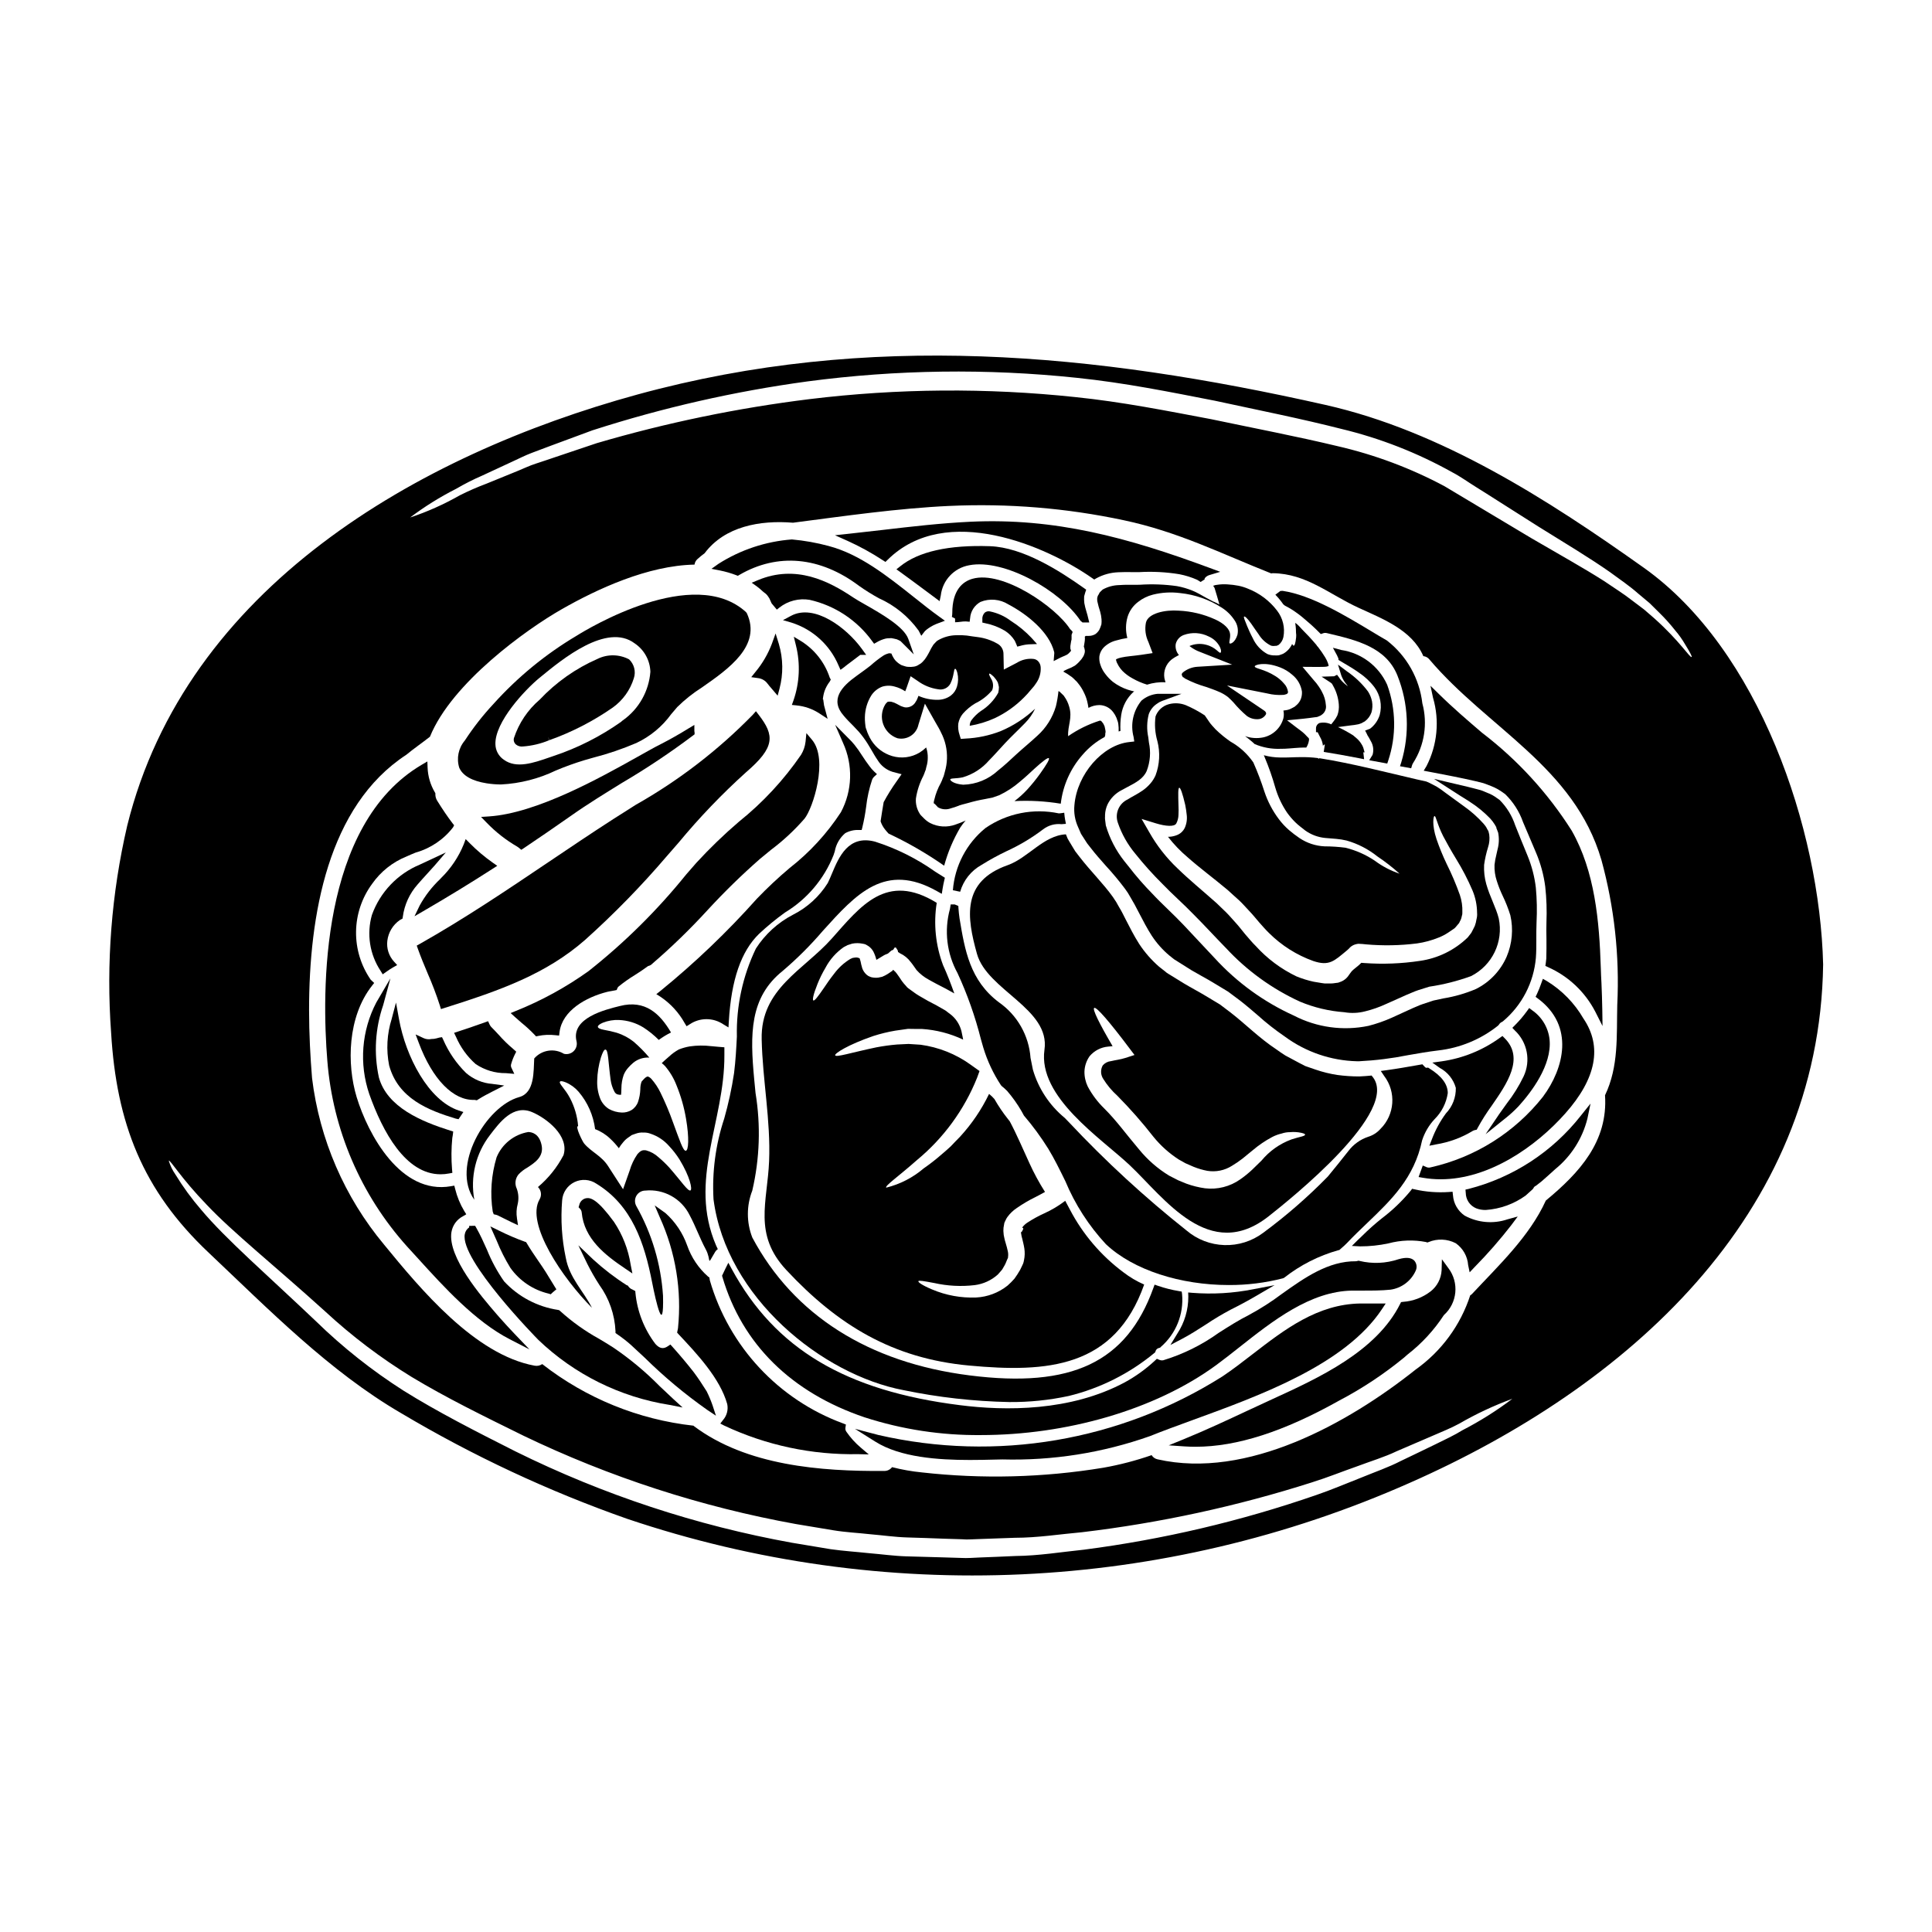
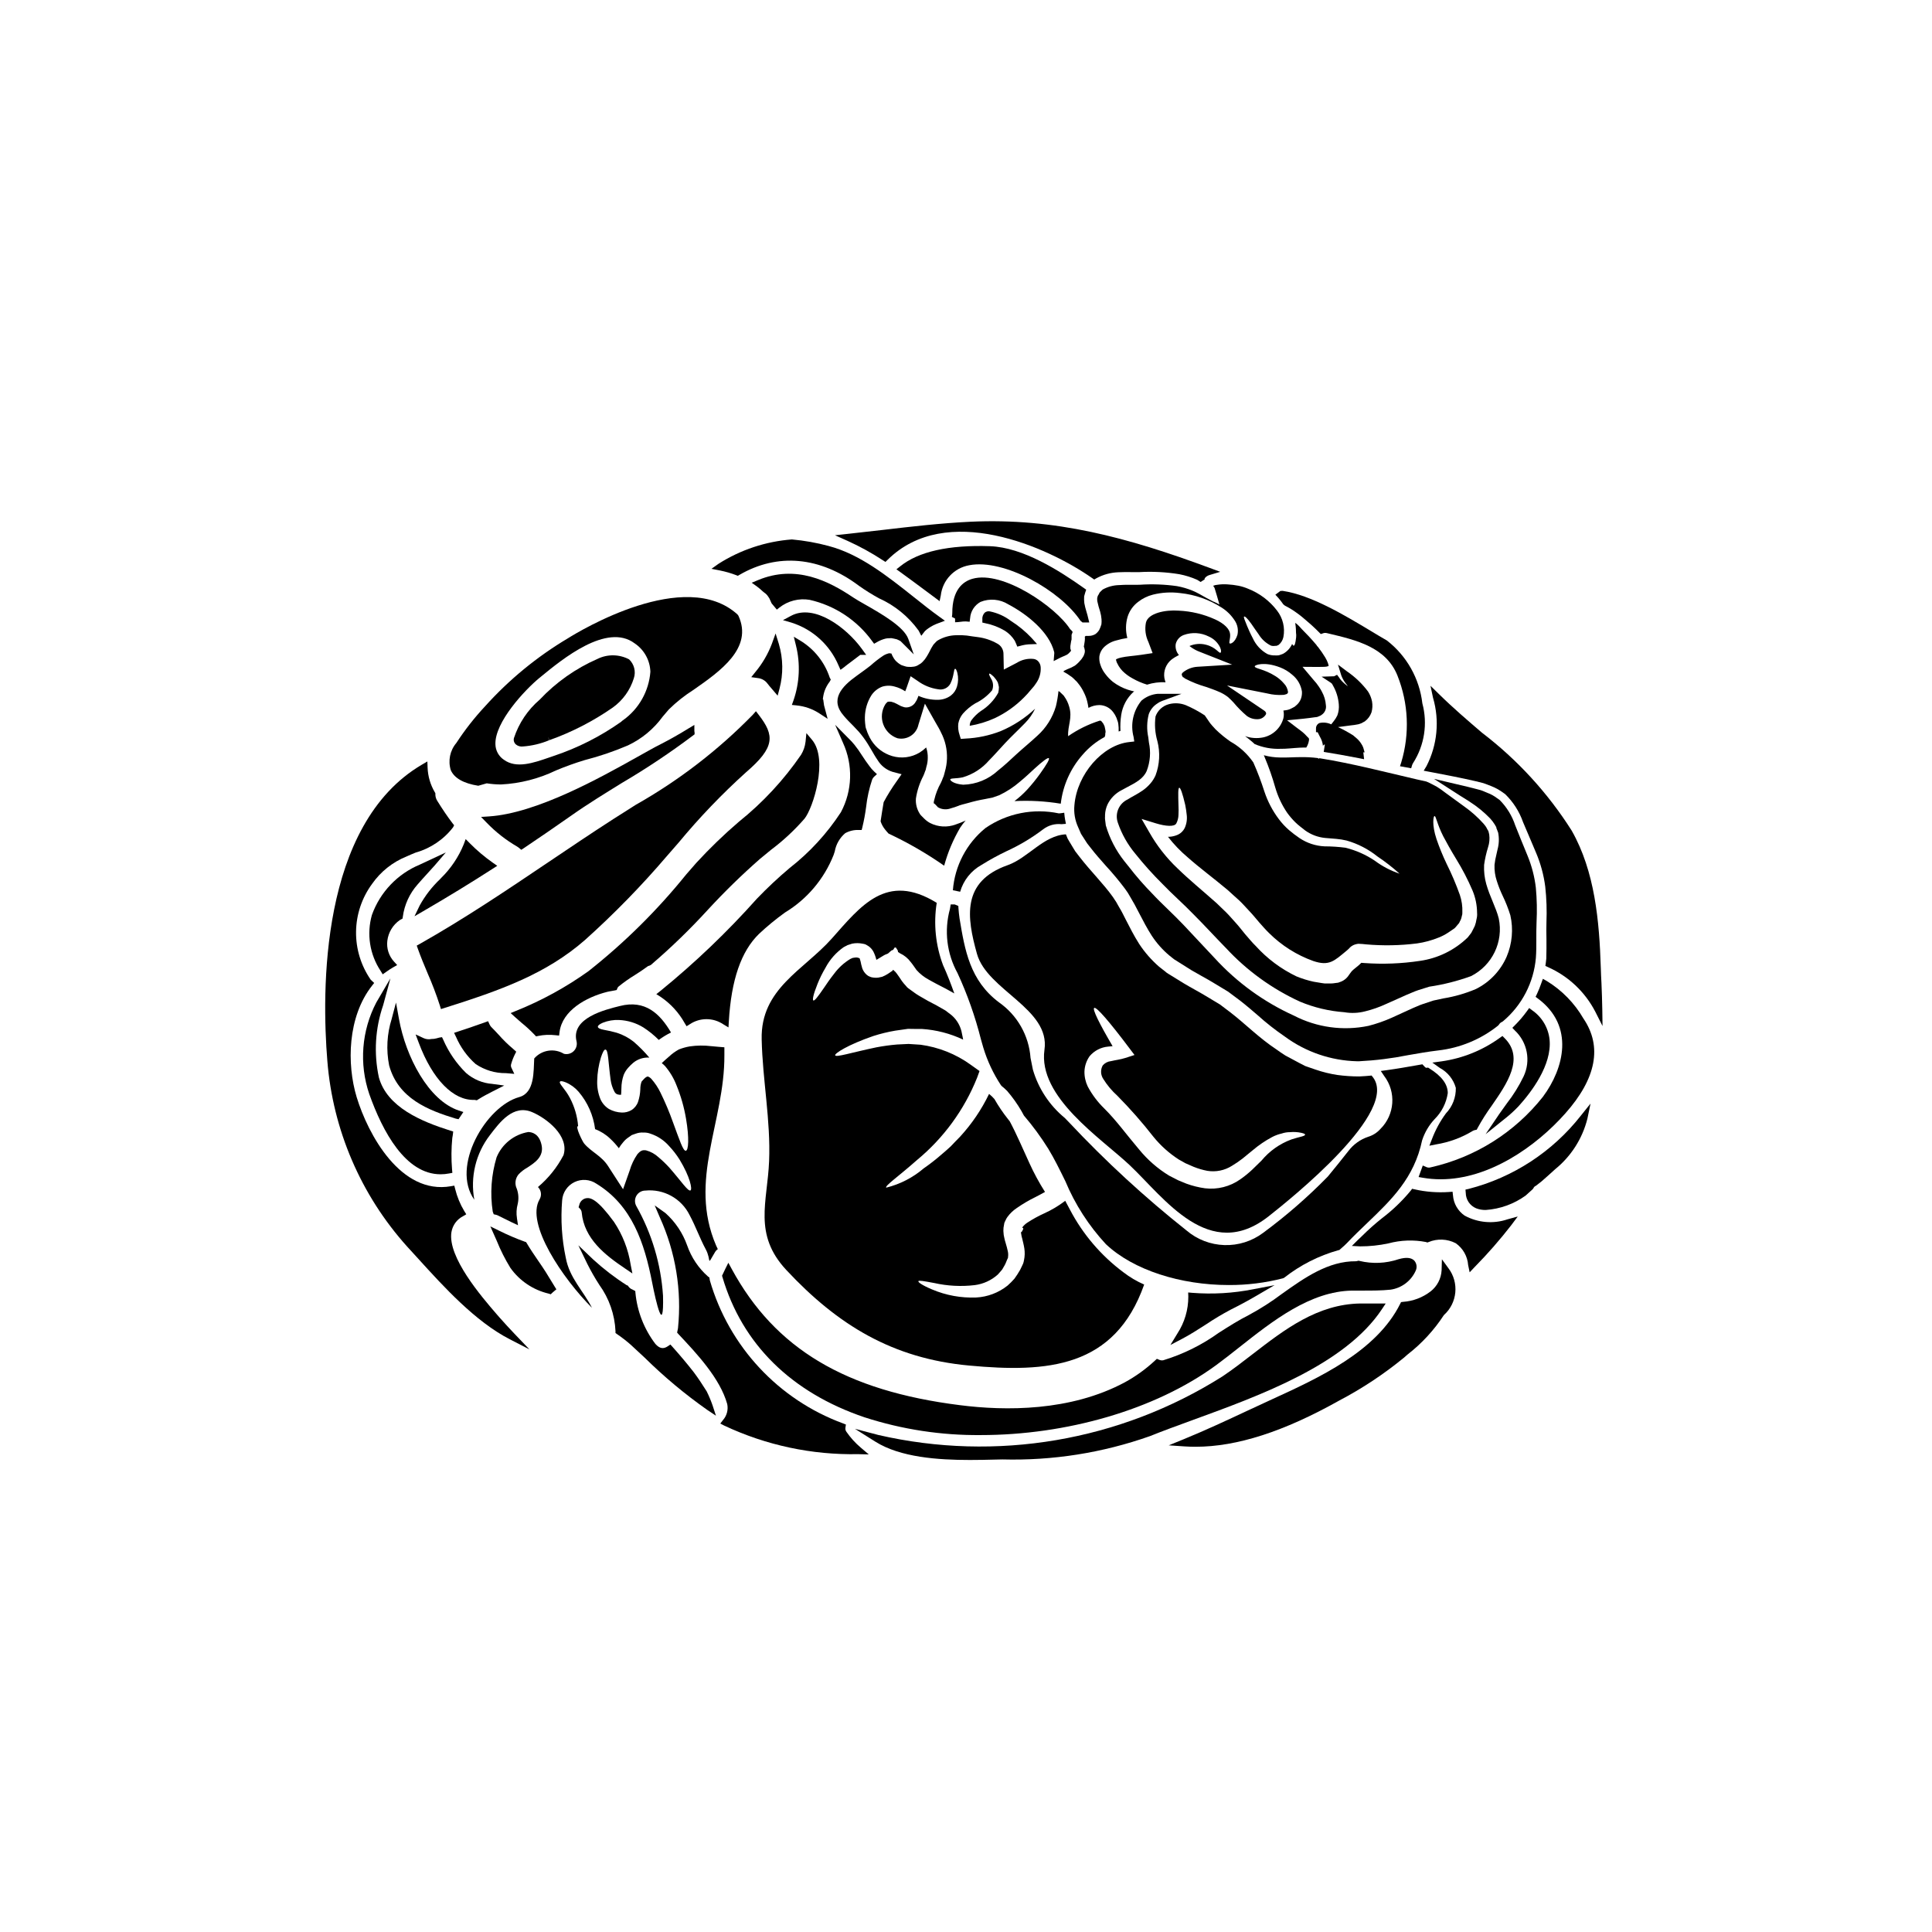
<svg xmlns="http://www.w3.org/2000/svg" fill="#000000" width="800px" height="800px" version="1.1" viewBox="144 144 512 512">
  <g>
    <path d="m363.87 324.66 0.297-0.555-0.285-0.543c-1.309-3.965-3.953-7.356-7.481-9.59l-2.035-1.23 0.57 2.309c1.199 4.824 0.969 9.891-0.66 14.586l-0.426 1.18 1.254 0.125 0.004 0.004c2.168 0.211 4.254 0.945 6.074 2.144l2.148 1.41-0.953-3.59-0.215-1.551h-0.102c0.066-0.746 0.215-1.48 0.445-2.191 0.316-0.906 0.777-1.754 1.363-2.508z" />
    <path d="m344.85 323.7c1.035 0.113 1.973 0.66 2.582 1.508 0.297 0.395 0.633 0.789 0.977 1.18l1.676 1.969 0.488-1.828c1.031-3.887 0.977-7.984-0.16-11.848l-0.875-2.801-0.992 2.754c-1.031 2.707-2.5 5.219-4.352 7.445l-1.105 1.375z" />
    <path d="m280.49 423.34 0.316-0.633-0.734-0.664-0.004-0.004c-1.406-1.18-2.723-2.461-3.934-3.84-0.656-0.707-1.316-1.418-1.969-2.059-0.18-0.203-0.328-0.438-0.438-0.684l-0.375-0.828-0.855 0.309c-2.336 0.836-4.695 1.645-7.086 2.426l-1.07 0.352 0.484 1.012 0.004-0.004c1.18 2.773 2.961 5.254 5.215 7.254 2.371 1.609 5.176 2.453 8.043 2.418l2.211 0.188-0.73-1.547h-0.004c-0.18-0.332-0.211-0.723-0.094-1.082 0.258-0.902 0.598-1.777 1.02-2.613z" />
    <path d="m312.52 357.26c-2.019 1.273-4.019 2.543-6 3.809-5.828 3.754-11.586 7.637-17.156 11.387-10.938 7.371-22.25 14.992-34.203 21.742l-0.719 0.395 0.277 0.789c0.789 2.223 1.703 4.418 2.598 6.535l-0.004-0.004c1.23 2.793 2.316 5.648 3.254 8.551l0.289 0.953 0.953-0.301c14.785-4.668 26.918-8.965 37.328-18.105h-0.004c7.676-6.894 14.891-14.289 21.59-22.137l3.117-3.574c5.496-6.637 11.465-12.863 17.863-18.637 7.727-6.629 7.598-9.754 3.352-15.242l-0.727-0.945-0.789 0.898v0.004c-9.16 9.383-19.602 17.426-31.02 23.883z" />
    <path d="m325.43 415.11 0.52 0.852 0.844-0.523c2.684-1.801 6.184-1.801 8.867 0l1.391 0.836 0.098-1.621c0.645-10.992 3.262-18.57 7.996-23.164v-0.004c2.172-2.035 4.477-3.93 6.894-5.668 5.836-3.531 10.355-8.883 12.867-15.227l0.32-0.977h-0.004c0.336-1.875 1.309-3.57 2.758-4.809 1.102-0.609 2.348-0.906 3.609-0.852h0.762l0.188-0.738v-0.004c0.426-1.762 0.754-3.547 0.988-5.348 0.273-2.481 0.816-4.922 1.609-7.285 0.109-0.27 0.27-0.508 0.477-0.707l0.789-0.719-0.789-0.73v-0.004c-0.438-0.414-0.832-0.867-1.18-1.359-0.723-0.926-1.352-1.891-1.969-2.82-0.621-1-1.301-1.965-2.039-2.887-0.191-0.25-0.469-0.555-0.746-0.859l-4.359-4.414 2.078 4.762v0.004c2.703 5.887 2.5 12.695-0.555 18.41-3.691 5.652-8.293 10.66-13.621 14.809-3.012 2.543-5.891 5.242-8.621 8.082-7.863 8.82-16.418 17-25.582 24.457l-1.09 0.859 1.18 0.742v0.004c2.617 1.777 4.781 4.141 6.32 6.902z" />
    <path d="m373.14 519.61c9.945 3.215 20.344 4.801 30.793 4.699 22.512 0 46.051-6.594 62.371-18.539 2.019-1.484 4.086-3.113 6.203-4.789 8.777-6.93 18.723-14.789 29.824-14.957h2.863c2.402 0 4.883 0 7.324-0.25h-0.004c2.906-0.418 5.402-2.281 6.625-4.949 0.453-0.887 0.332-1.957-0.309-2.715-0.789-0.852-2.215-0.988-4.231-0.395h-0.004c-3.324 1.113-6.898 1.266-10.312 0.441l-0.27-0.059-0.25 0.07c-0.125 0.043-0.258 0.07-0.391 0.078-7.352-0.078-13.629 4.352-19.68 8.66-2.769 2.082-5.691 3.949-8.738 5.59-2.668 1.34-5.371 3.055-7.984 4.723h-0.004c-4.465 3.211-9.434 5.664-14.695 7.266-0.375 0.07-0.762 0.02-1.105-0.145l-0.582-0.242-0.465 0.434v-0.004c-2.426 2.266-5.125 4.215-8.035 5.805-14.449 7.746-31.715 7.578-43.66 6.055-30.344-3.801-49.004-14.93-60.504-36.086l-0.898-1.656-0.844 1.688c-0.242 0.492-0.461 0.949-0.672 1.414l-0.156 0.336 0.105 0.355c5.227 17.75 18.254 30.602 37.684 37.172z" />
    <path d="m285.67 418.23 0.395 0.426 0.559-0.121c1.508-0.312 3.059-0.379 4.586-0.195l0.957 0.098 0.121-0.953c0.727-5.672 6.996-9.211 12.621-10.629 0.367-0.094 0.719-0.152 1.078-0.211 0.359-0.059 0.613-0.102 0.93-0.172l0.508-0.109 0.195-0.484h0.004c0.055-0.168 0.156-0.316 0.293-0.426 1.359-1.105 2.789-2.121 4.285-3.031 1.18-0.746 2.363-1.52 3.484-2.363l-0.004 0.004c0.117-0.07 0.242-0.113 0.375-0.133l0.414-0.199c5.305-4.535 10.324-9.395 15.035-14.543 4.387-4.769 9.027-9.301 13.898-13.574 0.957-0.789 1.949-1.609 2.945-2.418 3.231-2.426 6.195-5.188 8.852-8.234 2.25-2.754 6.371-15.68 2.004-20.887l-1.5-1.785-0.23 2.32h-0.004c-0.141 1.211-0.543 2.375-1.18 3.414-4.582 6.68-10.121 12.648-16.441 17.715-3.988 3.41-7.766 7.059-11.32 10.926l-2.68 3.074c-7.644 9.473-16.32 18.062-25.871 25.609-5.961 4.269-12.414 7.809-19.219 10.535l-1.43 0.594 1.141 1.039c0.582 0.535 1.18 1.051 1.789 1.574h0.004c1.203 0.973 2.34 2.019 3.406 3.141z" />
    <path d="m373.21 304.18c-1.297-0.738-2.406-1.375-3.117-1.855-6.445-4.328-15.148-8.801-25.25-4.574l-1.633 0.68 1.441 1.027-0.004 0.004c0.504 0.375 0.988 0.781 1.441 1.215l0.453 0.375c0.414 0.27 0.766 0.625 1.027 1.039 0.238 0.305 0.43 0.645 0.559 1.008 0.109 0.262 0.23 0.523 0.352 0.789l1.387 1.664 0.688-0.543c2.262-1.777 5.164-2.519 8-2.047 6.672 1.508 12.566 5.398 16.574 10.941l0.516 0.699 0.754-0.434h0.004c0.73-0.426 1.52-0.746 2.34-0.945 0.352-0.07 0.711-0.098 1.07-0.086l0.336-0.031c0.395 0.082 0.613 0.117 0.789 0.141l-0.004 0.004c0.238 0.035 0.477 0.094 0.711 0.164 0.344 0.137 0.676 0.297 0.996 0.48 0.09 0.074 0.172 0.156 0.246 0.242l3.273 3.281-1.453-4.102c-1.16-3.242-7.141-6.648-11.496-9.137z" />
    <path d="m265.52 440.6 1.277-1.906-1.215-0.395c-8.02-2.664-14.043-14.219-15.848-24.254l-0.789-4.359-1.133 4.281 0.004 0.004c-1.273 4.004-1.508 8.266-0.688 12.387 2.406 8.77 10.367 11.871 17.648 14.09z" />
    <path d="m270.36 435.59 0.316-0.199c1.398-0.887 2.699-1.551 3.852-2.141l3.094-1.574-3.102-0.422v-0.004c-2.594-0.18-5.055-1.199-7.016-2.906-2.562-2.523-4.617-5.519-6.051-8.824l-0.316-0.66-0.727 0.113c-0.234 0.047-0.469 0.109-0.695 0.191-0.449 0.129-0.918 0.188-1.387 0.18-0.672 0.148-1.375 0.078-2.008-0.199l-2.176-1.004 0.844 2.242c3.629 9.691 9.16 15.316 14.746 15.098z" />
-     <path d="m383.47 512.41c9.215 1.906 18.59 2.961 28 3.148 5.281 0.043 10.551-0.496 15.715-1.602 8.352-2.031 16.129-5.934 22.75-11.414l0.207-0.184 0.082-0.273h0.004c0.125-0.441 0.484-0.773 0.938-0.863l0.262-0.066 0.184-0.191v-0.004c4.023-3.473 6.129-8.672 5.652-13.965l-0.098-0.715-0.715-0.117v-0.004c-1.887-0.312-3.746-0.777-5.555-1.398l-0.918-0.32-0.332 0.914c-7.086 19.68-21.648 26.574-48.676 23.141-26.766-3.371-46.668-16.012-57.613-36.559h0.004c-1.555-3.992-1.555-8.418 0-12.41 1.977-8.484 2.269-17.27 0.863-25.863-0.117-1.191-0.234-2.402-0.352-3.629-1.117-11.957-1.27-21.672 7.547-28.734 3.824-3.254 7.387-6.809 10.648-10.625 8.852-9.805 16.492-18.281 30.281-10.488l1.234 0.691 0.219-1.398c0.117-0.727 0.266-1.453 0.438-2.18l0.16-0.688-2.621-1.645 0.004-0.004c-4.863-3.441-10.227-6.113-15.898-7.922-7.086-1.867-9.586 4.113-11.414 8.469-0.371 0.895-0.73 1.746-1.105 2.5-2.242 3.586-5.426 6.492-9.203 8.395-4.008 2.078-7.398 5.168-9.84 8.965-3.496 7.269-5.227 15.266-5.043 23.332-0.16 3.148-0.332 6.391-0.75 9.719-0.613 4.062-1.488 8.078-2.609 12.031-2.285 6.883-3.242 14.137-2.832 21.379 3.383 26.004 28.789 46.488 50.383 50.578z" />
    <path d="m326.5 337.02c-2.398 1.492-4.867 2.891-7.352 4.168-1.602 0.789-3.707 1.988-6.176 3.371-10 5.598-26.738 14.957-39.359 15.797l-2.129 0.141 1.488 1.527v-0.004c2.387 2.481 5.113 4.617 8.09 6.34 0.18 0.113 0.352 0.238 0.516 0.371l0.566 0.477 0.613-0.395c3.856-2.582 7.984-5.418 12.617-8.66 4.297-3.039 9.055-5.953 13.609-8.77l0.004 0.004c6.461-3.809 12.699-7.977 18.691-12.488l0.395-0.297v-0.48c0-0.203-0.055-0.352-0.059-0.238v-1.77z" />
    <path d="m242.56 386.47c-1.434 5.047-0.59 10.469 2.312 14.836l0.551 0.902 0.859-0.609c0.609-0.445 1.246-0.859 1.898-1.238l1.074-0.609-0.832-0.91c-1.375-1.5-2.023-3.523-1.773-5.543 0.27-2.207 1.469-4.191 3.293-5.461l0.746-0.418 0.055-0.449h0.004c0.422-3.195 1.793-6.188 3.934-8.598 0.789-0.914 1.574-1.777 2.363-2.641 0.727-0.789 1.449-1.574 2.137-2.363l2.965-3.457-6.828 3.188v0.004c-5.949 2.453-10.586 7.312-12.758 13.367z" />
    <path d="m267.41 366.37-0.535 1.434v-0.004c-1.355 3.316-3.375 6.324-5.93 8.836l-0.293 0.312h0.004c-2.152 2.035-3.977 4.387-5.414 6.981l-1.395 2.891 2.773-1.613c6.148-3.574 12.18-7.262 17.926-10.965l1.234-0.789-1.203-0.84h0.004c-2.18-1.535-4.219-3.258-6.09-5.152z" />
    <path d="m366.74 321.51 0.969-0.703c0.164-0.117 0.328-0.25 0.484-0.395 0.156-0.141 0.289-0.23 0.43-0.332l0.043-0.031c0.48-0.371 0.969-0.73 1.445-1.086 0.645-0.48 1.277-0.949 1.859-1.414h1.574l-1.133-1.574c-4.086-5.633-12.594-12.086-18.789-8.77l-2.129 1.141 2.32 0.672-0.004 0.004c5.609 1.789 10.152 5.945 12.43 11.375z" />
    <path d="m299.32 461.54c-0.93 0.191-1.652 0.926-1.824 1.859l-0.164 0.543 0.395 0.414c0.246 0.266 0.398 0.602 0.43 0.961 0.641 6.996 6.254 11.32 11.465 14.828l1.969 1.336-0.469-2.363h0.004c-0.633-4.043-2.137-7.898-4.41-11.301-4.324-5.902-6.152-6.504-7.394-6.277z" />
    <path d="m283.69 453.46c2.019-1.309 4.531-2.93 3.82-6.066-0.629-2.891-2.469-3.371-3.508-3.402l0.004 0.004c-3.766 0.633-6.941 3.16-8.402 6.691-1.41 4.668-1.762 9.59-1.023 14.41l0.262 0.699 0.652 0.148c0.148 0.035 0.297 0.086 0.43 0.16 1.227 0.613 2.457 1.223 3.68 1.812l1.672 0.789-0.277-1.836 0.004-0.004c-0.207-1.258-0.145-2.547 0.188-3.777 0.312-1.344 0.234-2.75-0.234-4.051-0.605-1.246-0.426-2.731 0.453-3.797 0.664-0.711 1.434-1.309 2.281-1.781z" />
    <path d="m275.64 472.82c1.004 2.5 2.219 4.906 3.633 7.203 2.434 3.418 6.031 5.832 10.117 6.797l0.566 0.176 0.418-0.402c0.098-0.094 0.195-0.176 0.418-0.363l0.652-0.543-2.793-4.551c-0.594-0.953-1.297-1.969-2.027-3.035-1.016-1.48-2.066-3.012-3.012-4.613l-0.184-0.309-0.34-0.117v0.004c-2.293-0.828-4.535-1.785-6.719-2.875l-2.418-1.18z" />
    <path d="m521.94 351.1c-0.812-0.18-1.652-0.363-2.438-0.543-8.477-1.969-17.078-4.207-25.648-5.594-0.09 0.004-0.18-0.004-0.266-0.027-0.027 0.055-0.055 0.102-0.09 0.148l-0.273-0.191c-1.574-0.199-3.164-0.277-4.75-0.242-1.742 0-3.488 0.148-5.231 0.09v0.004c-1.465-0.012-2.922-0.215-4.332-0.605 0.098 0.148 0.168 0.312 0.215 0.48 1.117 2.656 2.07 5.375 2.852 8.145 0.695 2.367 1.758 4.613 3.148 6.648 0.645 0.891 1.359 1.727 2.141 2.496 0.789 0.789 1.801 1.504 2.644 2.191 1.559 1.109 3.383 1.789 5.289 1.969 0.992 0.09 1.969 0.148 2.891 0.238 0.941 0.078 1.875 0.23 2.793 0.449 2.969 0.852 5.738 2.281 8.148 4.211 2.062 1.379 4.023 2.906 5.863 4.57-2.363-0.797-4.586-1.965-6.586-3.457-2.363-1.586-4.992-2.746-7.758-3.426-1.836-0.238-3.684-0.359-5.531-0.363-2.375-0.109-4.672-0.871-6.644-2.195-0.973-0.66-1.902-1.371-2.797-2.133-0.988-0.867-1.887-1.832-2.676-2.887-1.656-2.203-2.945-4.66-3.816-7.277-0.844-2.637-1.824-5.227-2.949-7.758-1.57-2.273-3.637-4.156-6.043-5.508-1.398-0.965-2.715-2.043-3.934-3.223l-0.93-1.02-0.484-0.574-0.359-0.508-1.113-1.625c-1.57-1.035-3.231-1.93-4.957-2.676-1.434-0.582-3.016-0.688-4.512-0.301-1.656 0.426-2.996 1.641-3.578 3.25-0.293 2.184-0.129 4.402 0.48 6.519 0.785 3.016 0.617 6.199-0.48 9.113-0.16 0.352-0.34 0.695-0.543 1.023-0.25 0.422-0.543 0.816-0.871 1.18-0.582 0.668-1.242 1.266-1.969 1.777-1.414 0.992-2.859 1.652-4.031 2.406l0.004-0.004c-2.305 1.086-3.418 3.731-2.586 6.137 1.027 3.019 2.609 5.82 4.66 8.266 2.246 2.812 4.656 5.496 7.215 8.031 2.465 2.586 5.512 5.231 8.266 8.086 2.887 2.891 5.594 5.863 8.449 8.781l0.004-0.004c5.551 6.016 12.238 10.867 19.68 14.281 3.731 1.559 7.691 2.504 11.727 2.797 1.859 0.324 3.766 0.242 5.59-0.242 1.883-0.465 3.715-1.105 5.473-1.922 1.867-0.816 3.727-1.684 5.594-2.496 1.023-0.395 1.836-0.816 3.008-1.203l2.887-0.902h-0.004c3.766-0.555 7.465-1.492 11.043-2.789 5.637-2.836 8.66-9.113 7.359-15.293-0.723-2.891-2.363-5.742-3.309-9.113v0.004c-0.465-1.652-0.656-3.371-0.574-5.082 0.223-1.594 0.574-3.168 1.055-4.699 0.355-1.086 0.457-2.238 0.301-3.367l-0.18-0.75-0.059-0.18c-0.031-0.031-0.273-0.449-0.273-0.449v-0.004c-0.133-0.293-0.293-0.574-0.48-0.84l-0.48-0.602c-1.52-1.699-3.223-3.223-5.082-4.543-1.836-1.352-3.543-2.582-5.117-3.727-0.727-0.578-1.488-1.109-2.281-1.594-0.723-0.395-1.445-0.75-2.106-1.082v-0.004c-0.211-0.105-0.434-0.195-0.656-0.27zm2.223 9.168c0.422 0 0.633 2.047 2.312 5.352 0.875 1.652 1.969 3.637 3.402 5.984 1.66 2.684 3.113 5.484 4.356 8.387 0.781 1.871 1.191 3.875 1.207 5.902 0.051 0.578 0 1.16-0.152 1.719-0.086 0.602-0.238 1.195-0.449 1.77-0.301 0.602-0.602 1.23-0.934 1.836-0.332 0.453-0.629 0.789-0.934 1.203-3.461 3.367-7.902 5.547-12.688 6.223-4.871 0.734-9.812 0.926-14.73 0.57l-0.789-0.059-0.66 0.629-1.441 1.18c-0.312 0.262-0.59 0.562-0.812 0.902l-0.688 0.965h-0.004c-0.441 0.547-1.008 0.98-1.652 1.266-0.273 0.117-0.602 0.207-0.906 0.332v-0.004c-0.234 0.043-0.477 0.074-0.719 0.09-0.426 0.078-0.859 0.117-1.289 0.121h-1.477l-0.27-0.031c-0.059-0.008-0.121-0.016-0.18-0.031l-0.273-0.031-2.195-0.363v0.004c-1.582-0.34-3.129-0.82-4.625-1.43-4.086-1.961-7.75-4.699-10.793-8.059-1.023-0.992-1.895-2.106-2.824-3.148-0.844-1.02-1.652-2.102-2.496-3.008s-1.594-1.836-2.469-2.703l-2.586-2.496c-3.606-3.215-7.242-6.164-10.371-9.23v0.004c-2.945-2.793-5.457-6.008-7.453-9.539l-2.047-3.543 3.848 1.18c2.465 0.75 4.871 0.965 5.352 0h0.004c0.363-0.703 0.559-1.484 0.57-2.281 0.043-0.812 0.043-1.625 0-2.438-0.09-2.977-0.121-4.691 0.207-4.723 0.332-0.031 0.875 1.504 1.574 4.512 0.176 0.863 0.309 1.734 0.395 2.613 0.164 1.219-0.027 2.461-0.543 3.578-0.379 0.746-0.992 1.348-1.746 1.715-0.711 0.324-1.473 0.52-2.254 0.57-0.137 0.016-0.277 0.016-0.418 0 1.555 2.008 3.316 3.84 5.258 5.473 3.098 2.754 6.797 5.473 10.629 8.688 0.934 0.875 1.898 1.715 2.891 2.617 0.992 0.902 1.836 1.926 2.793 2.918 0.961 0.992 1.711 1.969 2.617 3.008 0.84 0.934 1.68 1.926 2.613 2.824 3.312 3.293 7.305 5.816 11.699 7.394 4.266 1.445 5.59-0.059 8.867-2.754l0.512-0.453 0.395-0.422c0.402-0.367 0.887-0.637 1.41-0.785 0.277-0.082 0.559-0.133 0.844-0.152l0.363 0.027 0.629 0.031 0.902 0.09v0.004c4.516 0.402 9.059 0.324 13.559-0.242 1.992-0.285 3.941-0.812 5.801-1.574 0.867-0.344 1.691-0.777 2.469-1.289l1.109-0.75 0.574-0.395 0.301-0.305c0.301-0.395 0.691-0.789 0.934-1.109 0.109-0.273 0.242-0.535 0.391-0.789 0.141-0.316 0.242-0.648 0.301-0.992 0.129-0.344 0.18-0.715 0.152-1.082 0.059-1.551-0.164-3.098-0.66-4.57-1.004-2.824-2.18-5.582-3.519-8.266-1.02-2.129-1.91-4.316-2.676-6.555-1.266-3.793-0.816-6.137-0.516-6.078z" />
    <path d="m263.93 445.18c0.035-0.176 0.07-0.359 0.09-0.535l0.082-0.789-0.789-0.238c-7.668-2.418-16.75-6.203-18.922-14.145h0.004c-1.359-6.348-0.965-12.945 1.148-19.082l1.926-7.117-3.723 6.359h-0.004c-3.93 7.504-4.609 16.293-1.879 24.309 3.523 9.914 9.586 21.254 18.895 21.254h-0.004c0.758 0.004 1.512-0.07 2.25-0.215l0.879-0.164-0.082-0.891c-0.23-2.781-0.211-5.574 0.062-8.352 0.02-0.152 0.043-0.273 0.066-0.395z" />
    <path d="m314.98 459.52c4.906-0.508 9.609 2.094 11.785 6.519 1.574 2.918 2.676 6.074 4.238 8.988 1.625 2.977 0.148 4.75 2.438 0.875v0.004c0.188-0.352 0.457-0.652 0.785-0.875-0.152-0.332-0.305-0.629-0.453-0.961-7.453-17.352 2.281-32.711 2.195-50.422v-2.106c-0.965-0.059-2.137-0.18-3.461-0.301l0.004 0.004c-1.898-0.234-3.82-0.215-5.711 0.059-0.988 0.168-1.957 0.438-2.891 0.809-0.934 0.512-1.805 1.137-2.582 1.867l-0.965 0.844-0.992 0.902 0.004-0.004c0.281 0.227 0.551 0.469 0.809 0.723 1.32 1.531 2.371 3.281 3.098 5.172 1.168 2.852 2.016 5.828 2.527 8.867 0.871 5.117 0.66 8.387-0.062 8.477-0.723 0.09-1.68-2.887-3.398-7.547v0.004c-0.949-2.68-2.055-5.297-3.305-7.848-0.641-1.332-1.461-2.566-2.438-3.668-0.258-0.293-0.59-0.512-0.961-0.633-0.23 0.066-0.445 0.18-0.633 0.332-0.207 0.148-1.199 1.23-1.02 1.141-0.207 0.621-0.309 1.27-0.301 1.926-0.039 1.137-0.242 2.258-0.602 3.336-0.32 0.914-0.949 1.691-1.773 2.199-0.773 0.445-1.66 0.664-2.555 0.629-1.18-0.043-2.336-0.363-3.371-0.934-1.012-0.629-1.809-1.551-2.281-2.644-0.621-1.535-0.906-3.188-0.844-4.844 0.043-2.098 0.379-4.18 0.992-6.188 0.449-1.355 0.844-2.106 1.18-2.074 0.789 0 0.75 3.398 1.387 8.027v-0.004c0.148 1.102 0.492 2.172 1.02 3.148 0.16 0.316 0.426 0.562 0.754 0.691 0.32 0.098 0.656 0.141 0.992 0.121 0.031-0.328 0.09-0.992 0.09-1.738v-0.004c0.008-1.195 0.211-2.387 0.602-3.516 0.281-0.695 0.68-1.336 1.18-1.895 0.426-0.488 0.887-0.941 1.383-1.355 1.191-0.969 2.707-1.453 4.238-1.352-1.27-1.512-2.656-2.914-4.152-4.203-1.32-1.043-2.816-1.844-4.418-2.359-1.168-0.336-2.348-0.605-3.543-0.812-0.961-0.18-1.504-0.453-1.531-0.789s0.449-0.691 1.324-1.082l-0.004 0.004c1.367-0.547 2.832-0.793 4.301-0.723 2.277 0.098 4.492 0.773 6.434 1.969 1.477 0.953 2.844 2.062 4.086 3.309 1.023-0.75 2.109-1.41 3.246-1.969-2.918-4.961-6.824-8.75-13.586-7.008-3.848 0.965-12.957 3.148-11.457 9.32 0.23 0.938-0.043 1.926-0.727 2.609-0.68 0.684-1.672 0.961-2.609 0.73-2.574-1.551-5.894-1.031-7.871 1.234-0.207 3.367 0.18 9.078-3.969 10.234-8.84 2.434-18.188 18.402-11.906 27.211-1.117-6.031 0.383-12.254 4.121-17.113 2.613-3.43 6.191-8.238 11.215-6.102 3.816 1.621 9.891 6.297 8.297 11.395v0.004c-1.684 3.227-3.984 6.098-6.766 8.445 0.875 0.867 1.051 2.219 0.422 3.277-3.758 6.43 6.164 20.984 13.891 28.734-2.281-4.484-5.984-7.938-6.941-13.262h-0.004c-1.055-4.996-1.379-10.121-0.965-15.211 0.145-2.082 1.387-3.926 3.262-4.84 1.875-0.914 4.094-0.754 5.82 0.418 9.445 5.773 12.719 15.691 14.766 26.16 1.02 5.231 3.148 14.371 2.887 3.488h-0.004c-0.547-8.344-2.969-16.457-7.082-23.738-0.465-0.848-0.453-1.875 0.027-2.711 0.484-0.836 1.371-1.359 2.336-1.375zm-2.074-9.625c-0.91 1.324-1.602 2.785-2.047 4.332l-1.742 4.934-2.824-4.359c-0.359-0.57-0.719-1.141-1.082-1.68-1.801-2.859-4.512-3.82-6.402-6.078-0.395-0.418-2.523-4.723-1.594-4.598l-0.004-0.004c-0.215-2.59-0.941-5.109-2.148-7.414-1.289-2.496-3.098-3.938-2.644-4.394 0.148-0.207 0.691-0.117 1.531 0.211v0.004c1.312 0.559 2.477 1.414 3.402 2.496 2.383 2.805 3.894 6.242 4.356 9.891 1.492 0.562 2.856 1.422 4 2.527 0.832 0.773 1.598 1.617 2.289 2.523 0.344-0.574 0.738-1.117 1.18-1.621 0.41-0.504 0.898-0.941 1.445-1.297l0.812-0.57 1.023-0.359-0.004 0.004c0.652-0.25 1.348-0.352 2.043-0.305 0.645-0.027 1.289 0.074 1.895 0.305 1.895 0.625 3.586 1.746 4.902 3.246 1.047 1.109 1.984 2.316 2.797 3.606 2.824 4.66 3.43 7.906 2.887 8.18-0.66 0.301-2.406-2.406-5.652-6.106h-0.004c-0.883-0.961-1.824-1.863-2.824-2.703-0.93-0.859-2.055-1.48-3.273-1.809-0.973-0.16-1.484 0.078-2.328 1.039z" />
    <path d="m443.41 452.81c9.199 8.691 21.078 25.977 36.859 13.469 5.473-4.328 35.297-28.051 27.328-37.102-0.016-0.055-0.047-0.109-0.09-0.148-1.082 0.09-2.133 0.207-3.246 0.238h-0.004c-1.957 0.004-3.918-0.129-5.859-0.391-1.953-0.301-3.875-0.773-5.742-1.414l-2.617-0.902c0.031 0-0.332-0.121-0.301-0.121l-0.059-0.059-0.148-0.062-0.332-0.176-0.664-0.332-1.289-0.691-2.586-1.383c-0.844-0.512-1.621-1.082-2.438-1.656-4.508-2.977-8.238-6.762-12.055-9.711l-2.856-2.164-3.148-1.895c-2.043-1.262-4.422-2.496-6.523-3.758l-3.188-1.969-0.789-0.484-0.176-0.117-0.273-0.18-0.09-0.059-0.395-0.332-1.574-1.23 0.004-0.004c-2.019-1.758-3.789-3.781-5.262-6.016-1.414-2.223-2.527-4.453-3.609-6.555-0.543-1.055-1.051-2.137-1.684-3.148v0.004c-0.496-0.957-1.059-1.879-1.684-2.758-2.555-3.578-5.902-6.824-8.867-10.672l-1.113-1.445c-0.332-0.539-0.688-1.113-1.02-1.684s-0.691-1.109-0.992-1.68l-0.453-1.113c-5.902 0.273-10.07 6.297-15.453 8.18-12.238 4.328-10.824 13.801-8.121 23.477 2.703 9.68 19.484 14.562 17.891 25.438-1.77 12.535 14.918 23.359 22.617 30.605zm-10.703-28.832 0.059-0.09 0.031-0.031c1.234-1.438 2.984-2.332 4.871-2.496 0.453-0.059 0.812-0.09 1.18-0.117-3.488-5.957-5.41-9.805-4.871-10.137 0.602-0.332 4.031 3.641 9.32 10.676l1.355 1.801-2.438 0.789c-1.324 0.422-2.703 0.57-3.816 0.844l-0.004-0.004c-0.84 0.09-1.617 0.5-2.164 1.145-0.625 1.125-0.566 2.508 0.152 3.578 1.027 1.648 2.281 3.148 3.727 4.449 3.406 3.449 6.609 7.09 9.59 10.91 1.902 2.336 4.16 4.356 6.691 5.988 0.602 0.332 1.18 0.66 1.773 0.992 0.719 0.332 1.414 0.629 2.133 0.93 1.184 0.48 2.414 0.844 3.668 1.082 2.254 0.363 4.566-0.105 6.496-1.324 0.98-0.586 1.922-1.227 2.824-1.926 0.934-0.75 1.836-1.5 2.676-2.191h0.004c1.59-1.355 3.324-2.535 5.172-3.519 0.797-0.418 1.645-0.73 2.523-0.93 0.707-0.242 1.449-0.363 2.195-0.359 1.004-0.102 2.019-0.039 3.008 0.176 0.66 0.152 1.023 0.305 0.992 0.484 0 0.422-1.414 0.539-3.609 1.262v0.004c-3.09 1.133-5.82 3.066-7.922 5.594-0.789 0.75-1.621 1.574-2.465 2.406-0.996 0.938-2.062 1.805-3.188 2.586-2.707 1.91-6.027 2.754-9.32 2.363-1.691-0.234-3.356-0.648-4.957-1.234-0.691-0.305-1.414-0.574-2.133-0.875-0.816-0.395-1.594-0.812-2.406-1.23-3.047-1.852-5.75-4.211-8-6.973-3.402-4-5.984-7.637-9.172-10.797h0.004c-1.773-1.711-3.266-3.688-4.422-5.863-0.602-1.254-0.902-2.637-0.871-4.027 0.059-1.41 0.512-2.773 1.312-3.934z" />
    <path d="m391.96 314.2-0.422 0.449-0.207 0.238c-0.379 0.59-0.723 1.199-1.023 1.832-0.207 0.395-0.395 0.75-0.691 1.23v0.004c-0.305 0.527-0.68 1.012-1.113 1.445-0.27 0.297-0.598 0.543-0.961 0.719-0.387 0.277-0.828 0.461-1.293 0.543-0.547 0.094-1.102 0.113-1.652 0.059-0.258-0.012-0.512-0.062-0.754-0.148l-0.57-0.18-0.512-0.18v-0.004c-0.043-0.047-0.094-0.086-0.148-0.117l-0.273-0.152-0.512-0.395c-0.336-0.266-0.629-0.578-0.867-0.934-0.242-0.359-0.332-0.598-0.512-0.902-0.09-0.238-0.18-0.395-0.211-0.512-0.18-0.027-0.359-0.059-0.395-0.059-0.121 0.031-0.211-0.059-0.395 0.031-0.492 0.125-0.961 0.328-1.387 0.602-1.184 0.793-2.309 1.664-3.363 2.617-1.324 1.051-2.586 1.895-3.727 2.754-3.848 2.754-7.188 6.254-3.336 10.582 0.719 0.871 1.621 1.77 2.523 2.672l1.445 1.535c0.422 0.512 0.75 0.875 1.203 1.504 1.652 2.223 2.613 4.359 3.785 6.016h-0.004c0.891 1.477 2.289 2.578 3.938 3.094l2.406 0.633-1.324 1.895c-1.258 1.762-2.406 3.602-3.43 5.512-0.305 1.684-0.543 3.398-0.812 5.082l0.004-0.004c0.258 0.789 0.66 1.523 1.18 2.168 0.305 0.395 0.633 0.75 0.934 1.082 5.144 2.41 10.074 5.258 14.73 8.508 0.961-3.531 2.387-6.918 4.242-10.07 0.441-0.68 0.934-1.32 1.473-1.926l-0.152 0.09c-0.824 0.371-1.664 0.703-2.523 0.992-2.211 0.82-4.664 0.68-6.766-0.395-0.562-0.305-1.078-0.688-1.535-1.141l-0.719-0.719-0.117-0.121c-0.031-0.027-0.242-0.27-0.242-0.27h-0.004c-0.02-0.055-0.051-0.105-0.086-0.152-0.801-1.219-1.172-2.668-1.055-4.117 0.324-2.09 0.988-4.109 1.969-5.984 0.184-0.41 0.344-0.832 0.484-1.262l0.148-0.332c0-0.059 0.027-0.148 0.027-0.18l0.152-0.629v-0.004c0.238-0.762 0.355-1.559 0.359-2.359 0.023-0.938-0.121-1.871-0.422-2.754-0.535 0.508-1.117 0.961-1.742 1.352-2.18 1.312-4.809 1.652-7.246 0.934-2.273-0.668-4.231-2.129-5.512-4.121-0.32-0.508-0.602-1.043-0.84-1.594-0.191-0.41-0.352-0.828-0.48-1.262l-0.121-0.305-0.09-0.332-0.004 0.004c-0.004-0.051-0.012-0.102-0.027-0.148l-0.031-0.211c-0.047-0.27-0.074-0.539-0.09-0.812-0.051-0.508-0.07-1.02-0.059-1.531 0.035-2.043 0.629-4.039 1.711-5.773 0.695-1.055 1.707-1.867 2.891-2.316 1.094-0.332 2.266-0.332 3.363 0 0.898 0.234 1.75 0.609 2.527 1.109l0.176 0.121c0.031-0.031 0.031-0.059 0.062-0.09 0.207-0.512 0.422-1.082 0.602-1.652l0.789-2.254 1.836 1.23c1.609 1.188 3.488 1.953 5.469 2.231 1.281 0.27 2.59-0.332 3.223-1.477 1.051-2.102 0.844-4 1.289-3.938 0.18-0.031 0.363 0.359 0.57 1.082 0.289 1.18 0.258 2.414-0.09 3.578-0.27 0.969-0.852 1.824-1.652 2.434-0.973 0.703-2.137 1.09-3.34 1.113-1.801 0.043-3.59-0.312-5.234-1.051-0.137 0.402-0.297 0.797-0.48 1.18-0.137 0.25-0.289 0.492-0.453 0.727-0.262 0.352-0.598 0.641-0.988 0.84-0.516 0.273-1.105 0.379-1.684 0.301-0.348-0.086-0.688-0.199-1.023-0.332-0.512-0.238-0.789-0.422-1.082-0.57-0.449-0.258-0.938-0.453-1.445-0.57-0.359-0.09-1.141-0.031-1.051 0.059-0.242 0.18-0.445 0.402-0.602 0.66-0.957 1.578-1.148 3.5-0.523 5.234 0.625 1.734 2 3.094 3.738 3.699 1.219 0.281 2.5 0.059 3.555-0.617 1.051-0.676 1.789-1.75 2.039-2.973l1.715-5.562 2.856 5.051c0.48 0.844 0.992 1.652 1.414 2.586 1.117 2.141 1.656 4.531 1.574 6.941-0.039 1.152-0.223 2.297-0.543 3.402l-0.207 0.789-0.152 0.512-0.148 0.332-0.004-0.004c-0.16 0.473-0.352 0.934-0.57 1.383-0.793 1.414-1.379 2.93-1.746 4.508-0.094 0.285-0.145 0.578-0.148 0.875l0.18 0.117 0.27 0.238 0.453 0.484c0.363 0.48 0.422 0.238 0.57 0.422v0.004c0.98 0.438 2.094 0.469 3.098 0.086 0.703-0.188 1.398-0.418 2.074-0.691l0.273-0.121 0.27-0.059 0.238-0.09 0.574-0.148 1.141-0.305c1.441-0.422 2.906-0.762 4.387-1.02 0.723-0.152 1.414-0.273 2.106-0.422 0.57-0.211 1.141-0.422 1.711-0.602h0.004c1.965-0.926 3.797-2.121 5.441-3.543 1.574-1.297 2.859-2.527 3.938-3.519 2.164-1.969 3.543-3.008 3.789-2.754 0.246 0.25-0.57 1.652-2.312 4.09-1.066 1.492-2.223 2.918-3.461 4.269-1.023 1.098-2.141 2.106-3.34 3.008 4.106-0.211 8.219 0.02 12.27 0.688 0.555-4.809 2.57-9.328 5.773-12.957 1.645-1.926 3.633-3.527 5.863-4.723 0.031-0.164 0.082-0.324 0.148-0.48 0.027-0.199 0.035-0.398 0.031-0.602 0.18-0.211-0.059-1.082-0.207-1.773-0.047-0.078-0.09-0.16-0.125-0.242l-0.18-0.395c-0.125-0.199-0.266-0.391-0.422-0.57-0.301-0.336-0.422-0.273-0.629-0.242-2.953 0.941-5.75 2.32-8.297 4.09-0.152-2.856 1.199-4.777 0.27-7.844-0.27-0.965-0.707-1.871-1.293-2.68-0.09-0.273-1.141-1.113-1.141-1.203-0.137-0.066-0.27-0.148-0.395-0.238-0.137 1.363-0.367 2.719-0.688 4.055-0.887 3.012-2.594 5.719-4.934 7.812-2.016 1.867-3.883 3.371-5.535 4.898-1.652 1.531-3.246 3.039-4.867 4.301-2.516 2.34-5.797 3.676-9.23 3.762-2.527-0.211-3.43-1.082-3.43-1.387 0.059-0.395 1.445-0.18 3.305-0.57h0.004c2.707-0.793 5.129-2.348 6.973-4.481 1.324-1.324 2.676-2.887 4.301-4.629 1.625-1.742 3.457-3.43 5.172-5.203h0.004c1.121-1.129 2.047-2.441 2.734-3.875-2.668 2.512-5.762 4.523-9.141 5.949-2.969 1.156-6.109 1.82-9.293 1.969l-1.262 0.09-0.332-1.082c-0.332-0.965-0.445-1.992-0.328-3.008 0.176-0.949 0.59-1.84 1.203-2.586 0.953-1.086 2.066-2.016 3.305-2.754 1.715-0.82 3.234-2 4.453-3.461 0.41-1.004 0.309-2.148-0.27-3.066-0.422-0.75-0.602-1.18-0.48-1.324 0.121-0.141 0.512 0.18 1.199 0.812 0.418 0.453 0.773 0.957 1.055 1.504 0.125 0.406 0.227 0.816 0.301 1.234-0.004 0.504-0.066 1.008-0.184 1.5-1.098 1.984-2.688 3.648-4.613 4.844-0.957 0.672-1.801 1.492-2.496 2.438-0.297 0.43-0.453 0.945-0.445 1.469 2.309-0.387 4.559-1.07 6.688-2.043 2.863-1.363 5.469-3.215 7.695-5.469 0.629-0.625 1.223-1.281 1.777-1.969l0.902-1.051c0.117-0.18 0.422-0.602 0.629-0.906 0.805-1.191 1.199-2.617 1.113-4.059-0.023-0.562-0.238-1.102-0.602-1.531-0.328-0.383-0.789-0.633-1.293-0.691-1.547-0.164-3.102 0.195-4.418 1.023l-3.461 1.801-0.086-4.059v0.004c0.039-1.223-0.645-2.356-1.75-2.887-1.543-0.863-3.234-1.426-4.988-1.656-0.992-0.117-1.969-0.27-3.004-0.422-0.938-0.102-1.883-0.133-2.824-0.086-1.648 0.035-3.262 0.48-4.695 1.289-0.277 0.133-0.52 0.328-0.711 0.57z" />
    <path d="m431.62 300.96 0.23-0.691-0.598-0.426c-6.5-4.609-16.137-10.777-24.887-11.094-10.965-0.375-18.973 1.426-23.801 5.332l-1.004 0.789 1.047 0.754c2.051 1.48 4.102 3.004 6.168 4.539l4.231 3.148 0.312-1.508c0.465-4.039 3.527-7.293 7.527-8.004 9.262-1.797 24.211 6.738 29.496 14.719l0.535 0.441h1.785l-0.48-1.969c-0.078-0.297-0.168-0.605-0.27-0.93v0.004c-0.23-0.734-0.418-1.484-0.555-2.242-0.07-0.598-0.086-1.199-0.043-1.801 0.086-0.359 0.184-0.715 0.305-1.062z" />
    <path d="m410.69 369.6c3.453-1.574 6.719-3.523 9.738-5.812 1.387-1.066 3.129-1.559 4.871-1.371l1.18-0.09-0.223-1.18c-0.047-0.266-0.094-0.504-0.117-0.742l-0.105-1.023-1.016 0.145-0.004-0.004c-0.129 0.023-0.262 0.035-0.395 0.035-6.746-1.43-13.781-0.027-19.461 3.883-5.016 4.078-8.137 10.039-8.633 16.484l1.926 0.395c0.875-3.035 2.922-5.598 5.688-7.125 2.113-1.32 4.301-2.519 6.551-3.594z" />
    <path d="m362.8 400.39c1.148-2.141 2.785-3.984 4.777-5.379l1.023-0.539 1.23-0.395c0.895-0.18 1.816-0.18 2.707 0l0.48 0.09 0.273 0.09h0.027l0.18 0.09 0.211 0.121 0.449 0.27h0.004c0.535 0.375 0.98 0.871 1.293 1.445 0.344 0.691 0.609 1.418 0.789 2.164 0.078-0.008 0.152-0.039 0.211-0.09 0.359-0.207 0.871-0.539 1.836-1.113 0.27-0.145 0.551-0.266 0.84-0.359 0.449-0.148 0.93-0.934 1.383-0.992 0.332-0.031 0.422-0.691 0.66-0.691h0.238l0.512 0.789 0.059 0.395 0.543 0.363 0.004-0.004c1.121 0.52 2.094 1.316 2.824 2.316 0.629 0.75 1.082 1.504 1.531 2.102 0.922 1.035 2.023 1.902 3.25 2.559 0.723 0.395 1.445 0.812 2.164 1.18l2.438 1.262c0.719 0.422 1.445 0.812 2.164 1.203-0.902-2.527-1.867-5.055-2.977-7.477-1.984-5.269-2.562-10.969-1.684-16.531-13.352-8.238-20.172 0.906-27.812 9.473-7.422 8.355-18.895 13.289-18.578 26.699 0.238 10.852 2.406 21.434 1.969 32.273s-4.269 19.395 4.57 28.867c13.648 14.609 28.172 23.449 48.438 25.312 20.715 1.926 38.574 0.66 46.391-21.469l-0.004 0.004c-1.973-0.859-3.828-1.957-5.531-3.273-5.894-4.398-10.727-10.062-14.137-16.574-0.422-0.812-0.844-1.574-1.262-2.363l-0.121 0.121h-0.004c-1.68 1.27-3.492 2.348-5.41 3.215-1.543 0.699-3.031 1.516-4.449 2.438-0.504 0.324-0.949 0.73-1.32 1.203-0.09 0.09 0 0.18 0 0.238l0.207 0.062c0 0.395-0.395 0.84-0.395 0.93 0 0.09-0.238 0.09-0.238 0.18l0.09 0.512c0.043 0.367 0.125 0.73 0.238 1.082 0.18 0.789 0.422 1.652 0.57 2.617h0.004c0.164 1.059 0.133 2.141-0.094 3.188l-0.09 0.422-0.059 0.211-0.09 0.27-0.031 0.062-0.027 0.059-0.238 0.512-0.512 1.051h-0.004c-0.449 0.789-0.941 1.551-1.477 2.285-0.57 0.648-1.184 1.262-1.832 1.836-2.379 1.891-5.289 2.992-8.324 3.148-4 0.156-7.984-0.574-11.668-2.137-2.527-1.051-3.758-1.922-3.637-2.191 0.121-0.273 1.574 0 4.148 0.48v-0.004c3.539 0.801 7.191 0.996 10.793 0.57 2.273-0.289 4.402-1.266 6.106-2.793 0.422-0.422 0.789-0.934 1.18-1.355 0.273-0.543 0.57-0.902 0.875-1.574l0.449-1.082 0.211-0.453v-0.164c0.082-0.531 0.062-1.07-0.062-1.594-0.117-0.633-0.332-1.324-0.57-2.164-0.148-0.453-0.266-0.914-0.359-1.383l-0.152-0.75c-0.047-0.352-0.074-0.703-0.086-1.055-0.012-0.559 0.047-1.113 0.176-1.656l0.031-0.148v-0.09l0.09-0.332 0.031-0.059 0.238-0.512h0.004c0.133-0.32 0.301-0.621 0.508-0.902 0.676-0.926 1.512-1.727 2.469-2.359 1.594-1.109 3.273-2.094 5.019-2.945 0.812-0.422 1.68-0.875 2.465-1.324v0.004c-1.562-2.457-2.949-5.019-4.148-7.668-1.805-3.91-3.398-7.699-5.203-11.062-0.18-0.211-0.332-0.395-0.48-0.602v-0.004c-1.328-1.668-2.523-3.438-3.578-5.289-0.43-0.492-0.902-0.945-1.414-1.355-1.992 4.137-4.586 7.961-7.691 11.34-0.875 0.875-1.684 1.742-2.496 2.586-0.844 0.789-1.684 1.504-2.496 2.195-1.477 1.285-3.023 2.492-4.633 3.606-2.875 2.457-6.281 4.207-9.949 5.117-0.363-0.512 3.125-2.859 8.18-7.336 7.031-5.812 12.5-13.297 15.898-21.766l0.66-1.805-2.363-1.68 0.004-0.004c-3.918-2.824-8.477-4.641-13.266-5.289-1.082-0.059-2.164-0.148-3.184-0.207-1.055 0.059-2.074 0.117-3.066 0.148-1.836 0.156-3.664 0.406-5.473 0.75-6.613 1.383-10.734 2.734-10.914 2.106-0.148-0.484 3.277-2.754 10.137-5.117l-0.004 0.004c1.898-0.609 3.836-1.082 5.801-1.414 1.082-0.148 2.195-0.332 3.367-0.48 1.18 0.031 2.41 0.031 3.699 0.031 3.785 0.246 7.488 1.203 10.914 2.824-0.09-0.512-0.18-1.023-0.305-1.535h0.004c-0.301-1.867-1.234-3.578-2.648-4.84-0.512-0.449-1.383-1.023-1.711-1.324l-2.363-1.355c-0.789-0.395-1.535-0.812-2.281-1.199-0.816-0.453-1.625-0.934-2.41-1.387s-1.574-1.082-2.344-1.621l-0.574-0.422-0.059-0.059-0.207-0.18-0.09-0.125-0.207-0.238c-0.383-0.398-0.734-0.82-1.055-1.266-0.512-0.75-0.93-1.441-1.352-1.969-0.219-0.324-0.496-0.609-0.812-0.84 0-0.031-0.027 0 0-0.09-0.148-0.031-0.27-0.059-0.332 0.059 0.055 0.035 0.117 0.055 0.18 0.062-0.027 0.027-0.059 0.059-0.09 0.059-0.395 0.18-1.02 0.75-2.016 1.262l-0.789 0.359c-0.332 0.09-0.66 0.152-0.992 0.211l0.004 0.004c-0.66 0.078-1.328 0.039-1.969-0.125-0.027-0.027-0.027-0.027-0.059-0.027-0.09-0.031-0.719-0.305-0.629-0.273l-0.031-0.031-0.059-0.027-0.121-0.09-0.207-0.148h-0.004c-0.547-0.469-0.961-1.07-1.207-1.746l-0.09-0.359c-0.074-0.207-0.137-0.418-0.18-0.633-0.086-0.535-0.219-1.062-0.395-1.574-0.031-0.031-0.031-0.031-0.031-0.062v-0.027l-0.176-0.062c-0.344-0.145-0.719-0.188-1.082-0.121l-0.602 0.09-0.602 0.27h-0.004c-1.648 0.996-3.09 2.305-4.238 3.848-1.141 1.445-2.043 2.754-2.793 3.883-1.504 2.191-2.438 3.426-2.754 3.273-0.32-0.148 0-1.652 1.023-4.207h-0.004c0.613-1.566 1.359-3.082 2.223-4.527z" />
    <path d="m411.9 308.55c-1.645-1.254-3.555-2.113-5.578-2.523-0.488-0.102-0.992 0.023-1.375 0.344-0.461 0.492-0.684 1.16-0.613 1.828v0.789l0.762 0.172c1.84 0.363 3.602 1.039 5.211 1.996 1.066 0.676 1.965 1.586 2.629 2.664 0.125 0.246 0.238 0.496 0.336 0.754l0.32 0.789 0.844-0.215v-0.004c0.742-0.211 1.508-0.344 2.281-0.391l2.106-0.074-1.41-1.574v-0.004c-1.637-1.742-3.488-3.273-5.512-4.551z" />
    <path d="m428.27 311.47-0.316-0.395h0.004c-0.094-0.121-0.211-0.227-0.344-0.309-3.738-5.879-17.863-15.676-25.898-13.383-2.449 0.691-5.363 2.832-5.352 9.094-0.004 0.336-0.039 0.676-0.105 1.008l0.848 0.438v0.984-0.004c0.488-0.012 0.973-0.051 1.457-0.121 0.48-0.082 0.973-0.117 1.461-0.094l0.941 0.086 0.121-0.934c0.121-1.816 1.16-3.449 2.754-4.328 2.418-0.98 5.16-0.738 7.367 0.645 5 2.633 10.812 7.312 12.148 12.594 0.051 0.191 0.059 0.395 0.02 0.59l-0.148 1.855 1.766-0.906v-0.004c0.152-0.086 0.316-0.16 0.484-0.215 0.438-0.168 0.867-0.359 1.285-0.574l0.289-0.203c0.141-0.117 0.273-0.242 0.395-0.375l0.395-0.461-0.18-0.57h-0.004c-0.016-0.227-0.016-0.453 0-0.684l0.207-1.332 0.004 0.004c0.102-0.25 0.141-0.52 0.109-0.789v-0.27 0.004c-0.02-0.199-0.02-0.398 0-0.594z" />
    <path d="m533.21 459.07-0.844 0.184 0.07 0.855h0.004c0.012 1.797 1.094 3.414 2.754 4.102 0.809 0.312 1.672 0.465 2.539 0.445 3.805-0.262 7.461-1.578 10.559-3.805l1.867-1.684 0.211-0.277v0.004c0.117-0.297 0.352-0.527 0.648-0.645l1.477-1.145c1.227-1.078 2.461-2.164 3.656-3.266 4.215-3.422 7.207-8.117 8.527-13.383l0.828-3.996-2.555 3.184c-7.504 9.574-17.957 16.402-29.742 19.426z" />
-     <path d="m579.66 294.48c-25.434-18.078-53.715-36.258-84.391-43.172-61.402-13.832-120.98-19.543-182.35-2.754-58.387 16.012-119.6 51.25-135.2 114.24-4.18 17.984-5.621 36.496-4.269 54.914 1.414 23.871 8.297 41.723 25.887 58.297 15.875 15.004 31.988 31.449 50.934 42.48 19.004 11.305 39.086 20.695 59.949 28.023 67.914 22.91 141.95 19.492 207.46-9.574 57.246-25.258 108.54-70.504 109.47-137.34-0.883-35.992-16.973-83.406-47.488-105.11zm-48.074 228.53c-2.106 1.324-4.66 2.496-7.394 3.848-2.734 1.355-5.742 2.754-8.988 4.328-3.188 1.652-6.793 2.887-10.523 4.422-3.785 1.473-7.727 3.184-11.965 4.629h-0.004c-19.93 6.891-40.508 11.73-61.422 14.441-5.902 0.598-11.969 1.621-18.219 1.68-3.148 0.152-6.297 0.273-9.473 0.395l-2.363 0.117c-0.453 0-0.719 0.031-1.289 0.031l-1.203-0.031c-1.574-0.059-3.188-0.09-4.781-0.148l-9.738-0.273c-3.246-0.09-6.617-0.57-9.953-0.844-3.336-0.359-6.734-0.57-10.133-1.051-3.336-0.539-6.691-1.113-10.105-1.684v0.004c-25.488-4.594-50.203-12.75-73.418-24.23-10.551-5.32-20.746-10.523-29.645-16.086h-0.004c-8.352-5.324-16.133-11.488-23.223-18.402-12.898-12.266-23.871-21.738-30.398-29.52-2.539-2.934-4.832-6.07-6.856-9.379-0.781-1.121-1.379-2.359-1.77-3.672 0.422-0.238 3.184 4.57 10.102 11.727 6.766 7.188 18.105 16.234 31.391 28.262h-0.004c7.051 6.519 14.723 12.332 22.91 17.348 9.016 5.441 18.941 10.312 29.52 15.512v0.004c22.93 11.031 47.242 18.922 72.277 23.449 3.336 0.57 6.644 1.113 9.922 1.652 3.277 0.539 6.582 0.691 9.84 1.055 3.277 0.273 6.469 0.75 9.742 0.844 3.273 0.09 6.496 0.207 9.715 0.332 1.621 0.059 3.215 0.117 4.809 0.148l1.18 0.059 1.109-0.027 2.363-0.09c3.129-0.121 6.223-0.211 9.289-0.332 6.137 0 12.086-0.965 17.891-1.477 20.66-2.457 41.035-6.875 60.855-13.195 4.238-1.324 8.148-2.918 11.938-4.238 3.754-1.414 7.394-2.496 10.578-4.031l9.02-3.879c2.754-1.203 5.352-2.223 7.547-3.43h0.004c4.488-2.602 9.195-4.805 14.07-6.582-4.152 3.144-8.57 5.926-13.199 8.316zm41.008-112.83c-0.207 8.355 0.422 16.414-3.246 24.082 0.812 12.18-6.691 20.469-15.691 27.902-4.328 9.527-12.539 17.227-19.574 24.773v-0.004c-0.125 0.141-0.281 0.25-0.453 0.332-2.578 7.941-7.648 14.844-14.461 19.68-17.945 14.277-44.703 29.176-68.398 23.793-0.656-0.133-1.23-0.535-1.574-1.109-4.176 1.449-8.457 2.566-12.809 3.336-15.922 2.621-32.129 3.035-48.164 1.23-2.637-0.262-5.25-0.727-7.816-1.383-0.488 0.645-1.254 1.016-2.059 1.008-16.809 0.121-36.5-1.383-50.48-11.906-0.031-0.027-0.031-0.059-0.09-0.09v-0.004c-14.613-1.621-28.488-7.273-40.078-16.32-0.59 0.402-1.312 0.555-2.016 0.422-15.816-2.891-30.25-20.297-39.898-32.082-10.484-12.566-17.113-27.895-19.09-44.137-0.453-5.566-0.789-11.699-0.789-18.039 0-25.168 4.992-54.062 25.738-67.621 2.043-1.68 4.238-3.184 6.297-4.809 5.801-14.312 25.676-28.5 34.785-33.703 9.562-5.473 22.969-11.668 35.324-11.906h0.004c0.074-0.555 0.34-1.066 0.754-1.441 0.613-0.559 1.258-1.082 1.926-1.574 5.32-7.125 14.699-8.809 23.422-8.086 13.676-1.773 27.719-3.816 41.488-4.453v0.004c15.484-0.711 30.992 0.562 46.152 3.789 14.371 3.035 25.766 8.809 39.086 14.098 0.148 0 0.238-0.059 0.422-0.059 8.898 0.117 14.914 5.562 22.672 9.141 6.34 2.918 14.168 5.863 17.195 12.777h-0.004c0.004 0.023 0.016 0.043 0.031 0.062 0.617 0.059 1.184 0.359 1.574 0.84 15.484 18.277 38.395 28.469 45.609 53.156h0.004c3.414 12.465 4.836 25.391 4.211 38.297zm9.84-102.29c-0.875-0.75-1.773-1.535-2.734-2.363-1.023-0.75-2.074-1.574-3.188-2.41-2.164-1.711-4.75-3.305-7.426-5.141-5.512-3.516-11.965-7.086-19.18-11.305-7.062-4.238-14.77-8.848-23.121-13.832-8.961-4.781-18.516-8.355-28.414-10.625-10.492-2.523-21.797-4.688-33.402-7.125-11.637-2.195-23.691-4.602-36.02-5.859h0.004c-23.406-2.484-47.02-2.305-70.387 0.539-19.09 2.352-37.953 6.254-56.41 11.672-3.883 1.297-7.609 2.559-11.094 3.731-1.773 0.598-3.457 1.18-5.117 1.711-1.66 0.531-3.188 1.289-4.691 1.895-3.008 1.23-5.832 2.363-8.418 3.43h-0.004c-2.387 0.898-4.727 1.922-7.004 3.066-4.176 2.383-8.578 4.348-13.141 5.867 3.836-2.894 7.918-5.441 12.203-7.609 2.223-1.301 4.519-2.465 6.883-3.488 2.555-1.203 5.348-2.496 8.355-3.879 1.504-0.691 3.039-1.477 4.691-2.106 1.652-0.629 3.336-1.262 5.117-1.926 3.488-1.289 7.215-2.676 11.125-4.117v0.004c18.547-5.977 37.586-10.309 56.895-12.938 23.684-3.141 47.652-3.461 71.406-0.957 12.777 1.324 24.863 3.785 36.605 6.074 11.668 2.523 22.848 4.746 33.555 7.477 10.262 2.469 20.133 6.336 29.344 11.484 2.191 1.141 4.148 2.582 6.191 3.844s3.91 2.469 5.805 3.668c3.816 2.406 7.453 4.723 10.941 6.945 6.914 4.297 13.441 8.207 18.848 11.996 2.676 1.969 5.234 3.695 7.367 5.59 1.082 0.902 2.133 1.805 3.125 2.617 0.934 0.934 1.805 1.801 2.648 2.613l0.004 0.008c1.48 1.453 2.867 3 4.148 4.629 1 1.16 1.883 2.406 2.648 3.731 1.289 2.074 1.863 3.215 1.711 3.305-0.438 0.309-3.082-4.144-9.875-10.219z" />
    <path d="m368.3 523.42c-0.234-0.32-0.324-0.723-0.246-1.113l0.121-0.789-0.727-0.293v0.004c-17.133-6.297-30.25-20.371-35.328-37.902l-0.129-0.789-0.324-0.211c-2.539-2.234-4.457-5.09-5.566-8.285-1.168-3.289-3.144-6.234-5.746-8.566l-2.848-2.027 1.371 3.211 0.004 0.004c4.164 9.176 5.82 19.289 4.797 29.312-0.031 0.223-0.078 0.445-0.133 0.664l-0.102 0.52 0.355 0.395c4.91 5.223 11.02 11.727 12.93 18.551l-0.004-0.004c0.309 1.508-0.105 3.07-1.121 4.223l-0.715 0.926 1.035 0.547v-0.004c11.098 5.223 23.254 7.812 35.516 7.57l2.797 0.074-2.133-1.812 0.004 0.004c-1.449-1.23-2.731-2.644-3.809-4.207z" />
-     <path d="m318.81 511.34c-3.762-3.82-7.894-7.258-12.336-10.262-1.215-0.789-2.438-1.512-3.644-2.238-3.754-2.062-7.246-4.559-10.418-7.434l-0.211-0.184-0.242-0.066-0.004-0.004c-5.512-0.82-10.578-3.492-14.367-7.578-1.828-2.609-3.348-5.422-4.535-8.379-0.871-1.945-1.77-3.957-2.856-5.852l-0.285-0.496-1.574 0.027v0.395h0.004c-0.609 0.406-1.027 1.047-1.16 1.766-1.418 6.777 19.25 27.812 19.465 28.023h-0.004c9.57 9.172 21.715 15.191 34.809 17.258l3.441 0.68-2.582-2.363c-1.184-1.09-2.34-2.195-3.5-3.293z" />
    <path d="m331.26 512.69c-1.098-1.73-2.184-3.422-3.418-5.055-1.699-2.188-3.543-4.371-5.609-6.691l-0.57-0.633-0.707 0.473c-1.18 0.789-2.172 0.59-3.258-0.613h-0.004c-3-3.945-4.836-8.645-5.301-13.578l-0.039-0.457-0.789-0.418v0.004c-0.379-0.145-0.711-0.395-0.957-0.719l-0.309-0.379h-0.168c-3.168-2.019-6.152-4.309-8.926-6.844l-3.938-3.762 2.363 4.898c0.957 1.914 2.023 3.773 3.184 5.57 2.602 3.59 4.094 7.863 4.297 12.289v0.492l0.395 0.281v-0.004c1.273 0.871 2.496 1.816 3.656 2.836 1.246 1.141 2.481 2.293 3.711 3.445 5.109 5.031 10.625 9.641 16.492 13.773l2.363 1.574-0.879-2.699c-0.449-1.297-0.98-2.559-1.59-3.785z" />
    <path d="m454.17 500.43 3.148-1.652c2.156-1.137 4.285-2.508 6.34-3.828l0.004-0.004c2.082-1.395 4.234-2.68 6.445-3.856 2.422-1.207 4.613-2.391 6.691-3.606l4.965-2.898-5.644 1.078c-5.312 1.055-10.742 1.375-16.137 0.949l-1.105-0.094 0.039 1.109c0.008 3.469-1 6.867-2.898 9.77z" />
-     <path d="m272.99 351.59c1.262 0.199 2.535 0.301 3.812 0.301 5.031-0.254 9.961-1.512 14.5-3.699 2.496-1.051 5.047-1.969 7.641-2.754l2.242-0.641c3.914-1.004 7.742-2.305 11.457-3.894 3.668-1.727 6.848-4.356 9.23-7.641 0.52-0.613 1.059-1.254 1.648-1.93l0.004 0.004c1.98-1.945 4.16-3.676 6.504-5.16 7.086-4.941 15.859-11.09 11.898-19.652l-0.23-0.316c-13.84-12.594-41.793 4.328-44.934 6.297-8.188 4.867-15.594 10.945-21.965 18.023-2.816 3.016-5.363 6.269-7.617 9.723-1.695 1.992-2.25 4.715-1.473 7.211 0.934 2.117 3.383 3.508 7.281 4.129zm43.367-29.562c-0.391 5.117-3.023 9.805-7.191 12.797l-0.309 0.219c-0.094 0.094-0.16 0.16-0.227 0.219v0.004c-5.519 3.906-11.586 6.973-18 9.102l-1.242 0.426c-4.016 1.383-8.562 2.953-11.844 0.555-1.387-0.922-2.227-2.465-2.254-4.125-0.18-5.859 7.769-14.363 11.648-17.562l0.395-0.32c5.68-4.66 17.492-14.367 24.852-8.852 2.523 1.691 4.078 4.5 4.172 7.539z" />
+     <path d="m272.99 351.59c1.262 0.199 2.535 0.301 3.812 0.301 5.031-0.254 9.961-1.512 14.5-3.699 2.496-1.051 5.047-1.969 7.641-2.754c3.914-1.004 7.742-2.305 11.457-3.894 3.668-1.727 6.848-4.356 9.23-7.641 0.52-0.613 1.059-1.254 1.648-1.93l0.004 0.004c1.98-1.945 4.16-3.676 6.504-5.16 7.086-4.941 15.859-11.09 11.898-19.652l-0.23-0.316c-13.84-12.594-41.793 4.328-44.934 6.297-8.188 4.867-15.594 10.945-21.965 18.023-2.816 3.016-5.363 6.269-7.617 9.723-1.695 1.992-2.25 4.715-1.473 7.211 0.934 2.117 3.383 3.508 7.281 4.129zm43.367-29.562c-0.391 5.117-3.023 9.805-7.191 12.797l-0.309 0.219c-0.094 0.094-0.16 0.16-0.227 0.219v0.004c-5.519 3.906-11.586 6.973-18 9.102l-1.242 0.426c-4.016 1.383-8.562 2.953-11.844 0.555-1.387-0.922-2.227-2.465-2.254-4.125-0.18-5.859 7.769-14.363 11.648-17.562l0.395-0.32c5.68-4.66 17.492-14.367 24.852-8.852 2.523 1.691 4.078 4.5 4.172 7.539z" />
    <path d="m276.33 493.09-0.789-0.906c-3.887-4.504-12.988-15.055-11.902-21.688h0.004c0.305-1.797 1.434-3.344 3.055-4.184l0.867-0.512-0.531-0.859h-0.004c-1.09-1.82-1.902-3.793-2.406-5.856l-0.227-0.879-0.895 0.156c-13.312 2.34-21.977-13.742-24.984-23.617-2.656-8.773-2.418-21.316 4.102-29.562l0.543-0.688-0.887-0.824-0.004 0.004c-2.606-3.746-3.973-8.211-3.914-12.773 0.059-4.562 1.547-8.992 4.25-12.664 2.273-3.254 5.445-5.777 9.129-7.262 0.695-0.328 1.52-0.664 2.406-1.031h-0.004c3.941-1.105 7.422-3.449 9.922-6.688l0.289-0.551-0.395-0.496c-1.328-1.734-2.652-3.688-4.055-5.949-0.344-0.527-0.527-1.141-0.523-1.77v-0.293l-0.148-0.246v-0.004c-1.168-1.977-1.824-4.215-1.91-6.512l-0.062-1.645-1.418 0.832c-27.152 15.922-26.578 60.254-25.086 78.559 1.461 18.258 8.883 35.527 21.125 49.148 0.949 1.027 1.938 2.117 2.957 3.238 6.731 7.414 15.105 16.641 24.254 21.348l5.219 2.688-4.059-4.242c-1.297-1.359-2.609-2.793-3.918-4.273z" />
    <path d="m568.23 400.53c-0.395-12.508-1.574-25.586-7.703-36.383v-0.004c-6.332-10-14.391-18.797-23.801-25.977-3.766-3.227-7.668-6.566-11.301-10.141l-2.332-2.285 0.676 3.191h0.004c1.758 6.035 1.133 12.516-1.742 18.105l-0.734 1.211 2.606 0.496c3.543 0.676 7.219 1.375 11.152 2.285l1.996 0.496c0.367 0.109 0.727 0.262 1.094 0.395 0.367 0.133 0.629 0.25 0.969 0.371h-0.004c1.191 0.465 2.312 1.086 3.336 1.855l0.395 0.27v-0.004c2.16 2.086 3.801 4.648 4.789 7.481l1.676 3.938c0.285 0.691 0.578 1.383 0.879 2.07 0.289 0.68 0.582 1.363 0.875 2.07v-0.004c1.223 2.879 2.047 5.906 2.445 9.008 0.344 3.137 0.449 6.293 0.32 9.445-0.043 1.488-0.031 2.93 0 4.406 0 1.66 0.023 3.367-0.039 5.207-0.027 0.395-0.082 0.824-0.141 1.215l-0.105 0.727 0.664 0.309c5.406 2.394 9.836 6.559 12.555 11.809l1.926 3.809-0.062-4.269c-0.035-2.445-0.129-4.836-0.219-7.086-0.086-1.398-0.137-2.754-0.172-4.016z" />
    <path d="m553.9 403.97-1.023-0.574-0.395 1.105c-0.344 1-0.734 1.98-1.184 2.938l-0.352 0.73 0.648 0.484c9.789 7.305 6.836 18.547 1.332 25.953l0.004 0.004c-7.484 9.484-18.004 16.109-29.793 18.754-0.371 0.109-0.77 0.086-1.121-0.07l-0.965-0.418-1.109 3.051 1.156 0.199c1.555 0.266 3.129 0.398 4.703 0.395 12.848 0 25.227-8.66 33.027-17.461 8.203-9.238 9.84-17.711 4.801-25.133v0.004c-2.359-4.082-5.707-7.504-9.73-9.961z" />
    <path d="m510.21 490.97 1.016-1.531h-3.586-3.148c-11.379 0.184-20.074 6.902-28.484 13.383-2.637 2.039-5.359 4.144-8.102 5.981v-0.004c-27.102 17.094-59.898 22.668-91.125 15.488l-6.223-1.637 5.449 3.422c6.598 4.144 16.582 4.836 25.035 4.836 2.34 0 4.562-0.051 6.562-0.102l2.047-0.043h-0.004c13.305 0.355 26.559-1.738 39.105-6.176 3.426-1.383 7.305-2.793 11.414-4.293 17.965-6.547 40.328-14.699 50.043-29.324z" />
    <path d="m532.16 466.16c-1.805-1.23-2.953-3.219-3.109-5.398l-0.105-0.938-0.941 0.062v0.004c-3.066 0.211-6.148-0.023-9.148-0.703l-0.629-0.148-0.395 0.52h0.004c-2.238 2.707-4.781 5.148-7.578 7.273-1.871 1.484-3.656 3.074-5.348 4.762-0.18 0.191-0.367 0.371-0.562 0.539-0.176 0.156-0.352 0.32-0.516 0.48l-1.574 1.574 2.215 0.113c2.504 0 5-0.266 7.449-0.785 3.262-0.879 6.68-1.004 9.996-0.363l0.332 0.125 0.332-0.113h-0.004c2.328-0.969 4.965-0.859 7.203 0.301 1.914 1.34 3.121 3.469 3.293 5.801l0.395 1.91 1.395-1.469c3.422-3.481 6.641-7.164 9.633-11.02l1.715-2.297-2.754 0.758c-3.738 1.254-7.832 0.895-11.297-0.988z" />
    <path d="m526.12 477.72-0.078 2.902c-0.113 2.215-1.184 4.269-2.938 5.629-2.109 1.617-4.648 2.574-7.297 2.754l-0.516 0.07-0.234 0.465c-6.324 12.66-21.648 19.656-34.012 25.312-2.109 0.961-4.281 1.969-6.504 3.016-5.461 2.555-11.102 5.191-16.883 7.555l-3.938 1.605 4.25 0.289c0.945 0.062 1.902 0.09 2.875 0.09 10.922 0 23.41-4.019 38.055-12.242 6.078-3.188 11.816-6.988 17.121-11.336l1.008-0.879c3.762-2.922 7.012-6.445 9.613-10.434 3.582-3.211 4.098-8.637 1.18-12.461z" />
-     <path d="m506.86 345.47 4.773 0.883 0.27-0.812c2.172-6.531 2.07-13.605-0.289-20.074-2.227-4.941-6.809-8.414-12.172-9.215l-2.207-0.594 1.086 2.016v-0.004c0.141 0.266 0.266 0.543 0.371 0.824l0.02 0.395 1.695 1.012c1.031 0.605 2.195 1.289 3.461 2.172l0.227 0.164c1.582 1.047 2.981 2.352 4.129 3.863 1.574 2.109 2.094 4.828 1.414 7.371-0.453 1.449-1.344 2.719-2.551 3.637l-1.316 0.496 0.43 0.84 0.207 0.453 0.004-0.004c0.215 0.324 0.41 0.656 0.59 1l0.25 0.461c0.676 1.105 0.855 2.445 0.492 3.688z" />
    <path d="m497.44 335.13-0.648 0.832c-0.969-0.461-2.066-0.586-3.113-0.355-0.574 0.246-0.938 0.812-0.926 1.438v0.996h0.434c0.152 0.297 0.363 0.703 0.574 1.145 0.465 0.766 0.754 1.629 0.844 2.523 0.027-0.188 0.309-0.465 0.496-0.395l-0.301 1.945c2.996 0.48 6.144 1.047 9.375 1.676l1.328 0.262-0.211-1.812h0.344l-0.352-1.246c-0.062-0.188-0.141-0.363-0.234-0.535-0.117-0.227-0.246-0.445-0.395-0.652l-0.273-0.375 0.004 0.004c-0.234-0.309-0.5-0.594-0.789-0.848l-1.004-0.859c-1.285-0.809-2.621-1.543-4-2.191l3.297-0.434h0.004c0.695-0.066 1.387-0.168 2.07-0.309l0.34-0.102c0.355-0.094 0.695-0.25 0.996-0.457l0.395-0.207v-0.004c0.812-0.602 1.426-1.434 1.762-2.383 0.27-0.945 0.316-1.938 0.145-2.902-0.188-0.938-0.547-1.832-1.066-2.633-1.547-2.062-3.418-3.856-5.543-5.309l-2.414-1.812 0.883 2.887c0.348 0.906 0.844 1.746 1.473 2.488l0.273 0.363-0.023-0.02h-0.004c-0.648-0.457-1.246-0.984-1.777-1.574-0.199-0.238-0.383-0.492-0.547-0.754l-0.52-0.695-0.789 0.395-3.312 0.105 2.441 1.605 0.309 0.262-0.004-0.004c0.094 0.133 0.176 0.277 0.242 0.43 0.895 1.543 1.434 3.269 1.574 5.051 0.09 1-0.043 2.008-0.395 2.945-0.262 0.543-0.582 1.051-0.961 1.516z" />
    <path d="m546.42 437.18c3.352-3.691 8.883-10.895 8.234-17.66v-0.004c-0.324-3.144-2.012-5.988-4.617-7.781l-0.789-0.598-0.586 0.816c-0.965 1.336-2.035 2.59-3.203 3.754l-0.676 0.68 0.66 0.691v0.004c3.336 3.117 4.277 8.031 2.336 12.16-1.223 2.543-2.715 4.945-4.449 7.168-0.664 0.922-1.328 1.844-1.969 2.754l-3.66 5.406 5.09-4.09v0.004c1.289-1.012 2.504-2.117 3.629-3.305z" />
    <path d="m551.14 392.89c0-1.508 0-3.039 0.062-4.512 0.156-3.043 0.094-6.09-0.188-9.125-0.336-2.891-1.07-5.723-2.172-8.418-0.344-0.852-0.691-1.703-1.043-2.551l-0.605-1.469c-0.539-1.352-1.082-2.707-1.621-4.031l-0.004 0.004c-0.832-2.562-2.262-4.891-4.164-6.801-0.215-0.145-0.438-0.297-0.648-0.449v0.004c-0.785-0.605-1.656-1.09-2.586-1.43-0.215-0.078-0.43-0.172-0.645-0.27-0.375-0.172-0.762-0.324-1.156-0.449l-1.832-0.48c-1.121-0.301-2.266-0.562-3.426-0.832l-7.086-1.672 4.816 3.106c1.359 0.879 2.754 1.781 4.301 2.723l0.32 0.215 0.004 0.004c2 1.27 3.836 2.777 5.477 4.484 0.453 0.5 0.859 1.043 1.215 1.621l0.238 0.422 0.16 0.262-0.031 0.113 0.488 1.27h0.004c0.297 1.488 0.246 3.027-0.156 4.492-0.09 0.445-0.195 0.898-0.301 1.336l0.004-0.004c-0.234 0.898-0.402 1.812-0.504 2.734-0.059 1.453 0.148 2.906 0.609 4.285 0.434 1.355 0.957 2.684 1.574 3.969 0.797 1.652 1.469 3.363 2.012 5.117 0.836 3.676 0.488 7.523-0.988 10.992-1.625 3.715-4.504 6.742-8.137 8.551-2.758 1.172-5.648 2.004-8.605 2.484-0.91 0.184-1.773 0.359-2.641 0.566l-2.816 0.93c-0.488 0.156-1.07 0.395-1.656 0.656-0.336 0.148-0.672 0.297-1.035 0.438-1.867 0.844-3.699 1.684-5.59 2.555h-0.004c-1.984 0.887-4.043 1.602-6.148 2.137-6.695 1.387-13.668 0.426-19.738-2.719-7.965-3.606-15.113-8.793-21.008-15.246l-8.266-8.812c-1.324-1.395-2.668-2.699-4.019-4.012-1.422-1.379-2.848-2.754-4.269-4.277v-0.004c-2.172-2.207-4.211-4.547-6.106-7l-1.266-1.574c-2.231-2.812-3.898-6.031-4.914-9.473l-0.207-1.645v-0.004c-0.023-0.238-0.023-0.48 0-0.723v-0.43c0.039-0.969 0.27-1.918 0.676-2.797 0.797-1.605 2.09-2.914 3.684-3.731 0.512-0.285 1-0.539 1.465-0.789 2.422-1.273 4.328-2.281 5.219-4.328v0.004c0.922-2.402 1.125-5.019 0.586-7.535-0.051-0.461-0.113-0.926-0.172-1.398-0.426-2.016-0.379-4.106 0.129-6.106 0.199-0.547 0.48-1.062 0.836-1.527 0.359-0.469 0.797-0.879 1.293-1.207 0.414-0.32 0.875-0.578 1.363-0.758l5.199-1.91h-6.297c-1.598 0.133-3.113 0.766-4.328 1.809-2.199 2.688-2.977 6.266-2.086 9.621l0.18 1.207-1.297 0.148c-7.086 0.723-13.875 8.52-14.562 16.688-0.207 2.031 0.145 4.082 1.008 5.934l0.742 1.711 1.613 2.508 0.984 1.254c1.203 1.574 2.543 3.07 3.938 4.652 1.809 1.957 3.519 4.004 5.117 6.133 0.543 0.715 1.027 1.477 1.449 2.266l0.52 0.906c0.395 0.66 0.789 1.355 1.125 2.043l0.551 1.051c1.18 2.273 2.238 4.309 3.445 6.176 1.277 1.945 2.828 3.699 4.606 5.203l1.316 1.047 4.629 2.914c0.906 0.531 1.793 1.027 2.691 1.531 1.219 0.676 2.449 1.359 3.734 2.16l3.258 1.969 3.199 2.394c1.609 1.25 3.121 2.551 4.606 3.828 2.289 2.062 4.711 3.965 7.254 5.703 5.543 4.074 12.203 6.352 19.078 6.523h0.594c4.363-0.219 8.707-0.762 12.988-1.621 2.613-0.457 5.312-0.93 7.949-1.242h0.004c5.805-0.66 11.305-2.938 15.871-6.582l0.238-0.273v0.004c0.18-0.316 0.453-0.562 0.789-0.703l0.281-0.176h-0.004c5.016-4.223 8.148-10.262 8.715-16.797 0.121-1.555 0.121-3.246 0.121-4.965z" />
    <path d="m520.89 446.16c0.68-2.074 1.805-3.977 3.293-5.574 1.879-1.859 3.106-4.281 3.492-6.894 0-2.363-1.605-4.516-4.918-6.578l-0.301-0.188-0.352 0.047c-0.168 0.039-0.348-0.051-0.582-0.309l-0.574-0.613-1.574 0.273c-2.566 0.453-5.184 0.914-7.871 1.281l-1.574 0.211 0.883 1.312c3.246 4.266 2.828 10.277-0.98 14.051-0.871 0.98-1.992 1.699-3.246 2.082-2.094 0.703-3.93 2.019-5.258 3.785-1.797 2.281-3.629 4.562-5.449 6.762-5.309 5.43-11.047 10.422-17.16 14.93-2.953 2.203-6.562 3.34-10.246 3.223-3.68-0.117-7.215-1.477-10.02-3.863-11.062-8.773-21.465-18.348-31.125-28.645l-1.18-1.215h-0.004c-4.023-3.316-6.953-7.766-8.414-12.77-0.238-1.105-0.438-2.137-0.625-3.113-0.43-5.918-3.504-11.328-8.371-14.723-7.703-5.809-9.031-13.777-10.441-22.238-0.145-0.965-0.23-1.871-0.293-2.754l-0.035-0.555-0.949-0.395h-1.07l-0.207 1.238h-0.004c-1.555 5.703-0.828 11.785 2.023 16.957 2.609 5.652 4.688 11.531 6.207 17.566l0.617 2.156c1.07 3.543 2.648 6.91 4.688 9.996l0.199 0.219c0.508 0.402 0.988 0.836 1.445 1.297 1.418 1.648 2.68 3.422 3.773 5.301 0.184 0.375 0.375 0.711 0.66 1.207 2.367 2.762 4.519 5.699 6.445 8.781 1.617 2.66 3.031 5.543 4.527 8.59 2.57 6.164 6.215 11.824 10.758 16.719 7.281 6.891 19.852 10.832 32.57 10.832 4.844 0.02 9.668-0.582 14.355-1.785l0.316-0.145c4.262-3.359 9.148-5.84 14.379-7.305l0.254-0.051 0.664-0.59c0.449-0.395 0.914-0.789 1.328-1.234 1.793-1.891 3.641-3.656 5.422-5.363 6.391-6.129 12.426-11.906 14.523-21.918z" />
    <path d="m534.32 443.69c0.18-0.102 0.375-0.172 0.578-0.211l0.457-0.102 0.211-0.418c1.113-2.047 2.363-4.019 3.731-5.906 4.094-5.902 8.738-12.633 3.453-17.918l-0.59-0.594-0.68 0.492h-0.004c-4.559 3.305-9.855 5.441-15.43 6.231l-2.461 0.336 2.023 1.441v-0.004c2.051 1.109 3.566 3.004 4.199 5.25 0.059 2.527-0.891 4.973-2.641 6.797-1.539 2.102-2.785 4.402-3.703 6.84l-0.664 1.703 1.777-0.352h0.004c3.445-0.559 6.75-1.773 9.738-3.586z" />
    <path d="m339.1 296.43 0.438 0.164 0.395-0.234c10.141-5.902 21.414-4.863 31.742 2.914 1.688 1.191 3.445 2.285 5.258 3.277 4.191 1.883 7.816 4.836 10.508 8.562l0.707 1.375 0.945-1.219 0.004-0.004c0.289-0.281 0.602-0.539 0.934-0.766 0.82-0.566 1.715-1.023 2.656-1.352l1.719-0.645-1.488-1.074c-2.203-1.574-4.418-3.344-6.75-5.199-7.051-5.598-14.344-11.387-22.562-13.531l0.004-0.004c-3.191-0.859-6.453-1.441-9.75-1.738-6.914 0.52-13.598 2.738-19.449 6.457l-1.863 1.328 2.246 0.441c1.469 0.297 2.91 0.711 4.309 1.246z" />
    <path d="m377.99 292.49 0.664 0.43 0.562-0.555c15.496-15.352 42.258-3.543 54.242 4.856l0.523 0.363 0.547-0.324c1.797-0.98 3.793-1.531 5.836-1.605 1.285-0.07 2.453-0.055 3.543-0.039 0.703 0 1.383 0.02 2.066 0 3.527-0.203 7.066-0.016 10.555 0.555 1.625 0.312 3.211 0.809 4.723 1.477l0.918 0.578 1.07-0.68v-0.273l0.066-0.074c0.156-0.203 0.344-0.375 0.559-0.508 0.215-0.137 0.445-0.238 0.691-0.309l2.812-0.844-2.754-1.023c-21.824-8.09-41.004-13.297-63.438-12.25-7.824 0.371-15.703 1.289-23.324 2.18-2.977 0.348-5.953 0.691-8.934 1.008l-3.637 0.395 3.34 1.492c3.25 1.469 6.383 3.191 9.367 5.152z" />
    <path d="m287.04 329.4c-3.172 2.707-5.539 6.234-6.84 10.195-0.164 0.613 0.035 1.27 0.516 1.691 0.516 0.43 1.191 0.621 1.855 0.539 2.391-0.176 4.734-0.73 6.949-1.648l-0.27-0.949 0.328 0.926c5.969-2.125 11.629-5.039 16.828-8.66 2.652-1.906 4.609-4.629 5.566-7.75 0.59-1.773 0.098-3.731-1.262-5.012-2.609-1.371-5.715-1.418-8.359-0.121-5.781 2.527-10.988 6.199-15.312 10.789z" />
    <path d="m465.57 299.21c-0.18-0.086 0.148 0.336 0.301 0.602 0.453 1.445 0.871 2.918 1.289 4.387l-0.75-0.395-0.395-0.18-0.09-0.055-0.395-0.148-1.773-0.934-1.926-1.082-0.992-0.512c-0.242-0.125-0.492-0.238-0.75-0.332-1.344-0.562-2.742-0.973-4.176-1.23-3.266-0.465-6.574-0.586-9.863-0.363-1.863 0.062-3.758-0.059-5.441 0.09-1.539 0.027-3.047 0.434-4.391 1.184-0.207 0.211-0.422 0.422-0.66 0.633-0.238 0.211-0.301 0.57-0.512 0.84-0.238 0.336-0.148 0.512-0.27 0.723-0.02 0.301-0.012 0.602 0.027 0.902 0.199 0.93 0.449 1.852 0.75 2.754 0.188 0.656 0.309 1.332 0.363 2.016 0.035 0.449 0.023 0.902-0.031 1.352-0.148 0.508-0.34 1-0.57 1.473-0.27 0.434-0.613 0.812-1.023 1.113-0.406 0.234-0.855 0.387-1.324 0.449-0.418 0.035-0.84 0.047-1.262 0.031l-0.219 0.215 0.031 0.449c-0.008 0.395-0.047 0.789-0.121 1.18l-0.152 0.934-0.027 0.059c0.027 0.062 0.059 0.152 0.117 0.273v-0.004c0.07 0.227 0.121 0.461 0.152 0.695 0.035 0.355-0.016 0.719-0.152 1.051-0.062 0.234-0.164 0.457-0.297 0.66l-0.422 0.633-0.691 0.789c-0.324 0.34-0.676 0.652-1.051 0.934-0.641 0.383-1.316 0.703-2.016 0.957-0.719 0.336-0.902 0.395-1.051 0.633v0.004c0.715 0.371 1.398 0.805 2.043 1.289l0.059 0.031 0.305 0.238 0.09 0.09 0.207 0.18 0.395 0.395v0.004c0.309 0.254 0.582 0.547 0.812 0.875 0.613 0.738 1.129 1.559 1.531 2.43 0.383 0.75 0.68 1.543 0.875 2.363 0.137 0.566 0.25 1.137 0.328 1.715 0.887-0.48 1.879-0.738 2.887-0.75 1.469 0.02 2.84 0.734 3.699 1.922 0.348 0.453 0.629 0.949 0.844 1.473l0.238 0.688 0.117 0.336 0.031 0.086 0.059 0.305v0.027l0.031 0.152h0.004c0.094 0.668 0.121 1.34 0.09 2.012 0.148-0.059 0.332-0.086 0.48-0.148-0.078-1.426-0.008-2.856 0.207-4.266 0.359-2.336 1.504-4.481 3.25-6.074 0.062-0.031 0.152-0.09 0.211-0.121-0.543-0.121-1.113-0.273-1.684-0.453-1.441-0.473-2.793-1.184-4-2.102-0.738-0.598-1.398-1.285-1.969-2.047-0.254-0.324-0.484-0.664-0.691-1.02-0.293-0.516-0.523-1.059-0.695-1.625-0.215-0.691-0.285-1.418-0.207-2.133 0.148-0.875 0.559-1.684 1.18-2.316 0.926-0.902 2.082-1.535 3.34-1.832 0.945-0.281 1.91-0.492 2.883-0.637-0.488-1.832-0.469-3.769 0.062-5.59 0.488-1.602 1.48-3 2.824-3.996 1.148-0.895 2.469-1.539 3.879-1.898 2.359-0.594 4.805-0.734 7.215-0.422 3.926 0.402 7.703 1.719 11.023 3.852 1.355 0.859 2.512 1.996 3.394 3.336 0.789 1.117 1.074 2.512 0.789 3.852-0.66 2.164-1.895 2.465-2.043 2.312-0.332-0.238 0.207-1.203 0.09-2.496-0.117-1.289-1.473-2.754-4.031-3.91v0.004c-3.019-1.363-6.273-2.141-9.586-2.289-3.543-0.27-8.121 0.66-8.691 3.188-0.336 1.734-0.105 3.527 0.66 5.117l1.113 2.945-3.008 0.453c-2.074 0.301-3.91 0.395-5.32 0.719-0.465 0.098-0.922 0.25-1.352 0.453v0.207c0 0.18 0.148 0.422 0.18 0.633v0.004c0.152 0.328 0.324 0.648 0.512 0.961 0.289 0.461 0.621 0.895 0.992 1.289 0.805 0.805 1.727 1.484 2.734 2.016 1.199 0.68 2.469 1.223 3.789 1.625 1.582-0.5 3.238-0.715 4.898-0.633-0.121-0.363-0.219-0.734-0.301-1.109-0.293-1.82 0.395-3.656 1.805-4.84 0.637-0.492 1.324-0.914 2.047-1.266-0.707-0.809-1.016-1.887-0.844-2.949 0.27-1.086 1.059-1.969 2.106-2.359 2.176-0.793 4.578-0.648 6.644 0.395 1.293 0.566 2.344 1.562 2.977 2.824 0.422 0.934 0.273 1.355 0.148 1.477-0.449 0.207-1.262-1.504-3.938-2.137h0.004c-1.438-0.359-2.949-0.23-4.305 0.359l0.121 0.09 0.004 0.004c0.832 0.645 1.762 1.152 2.754 1.504l8.445 3.336-9.289 0.57c-1.387 0.102-2.707 0.629-3.785 1.504-0.395 0.422-0.273 0.449-0.273 0.688 0.016 0.055 0.039 0.105 0.059 0.156 0.09 0.176 0.273 0.57 0.273 0.395 0 0 0.027 0 0.148 0.09 0.121 0.113 0.254 0.211 0.395 0.297 1.82 0.949 3.738 1.703 5.715 2.258 1.109 0.395 2.254 0.789 3.516 1.355v-0.004c0.746 0.34 1.453 0.766 2.106 1.266 0.691 0.629 0.902 0.844 1.445 1.414v-0.004c1.094 1.316 2.297 2.535 3.606 3.637 0.926 0.656 2.062 0.945 3.188 0.812 0.797-0.121 1.488-0.613 1.867-1.324 0.051-0.16 0.027-0.336-0.066-0.48-0.09-0.238-0.539-0.543-0.961-0.812l-9.32-6.297 10.766 2.133v0.004c1.328 0.324 2.695 0.445 4.059 0.363 0.227 0 0.453-0.039 0.66-0.125l0.301-0.09c0.035-0.039 0.074-0.066 0.121-0.09 0.207-0.09 0.148-0.148 0.27-0.422-0.105-0.895-0.508-1.727-1.141-2.359-0.625-0.727-1.355-1.355-2.168-1.867-3.098-1.969-5.594-2.016-5.512-2.613-0.09-0.332 2.465-1.355 6.691 0.27l0.004-0.004c1.191 0.461 2.289 1.125 3.246 1.969 1.363 1.098 2.273 2.66 2.555 4.391 0.047 0.609-0.023 1.219-0.207 1.801-0.203 0.629-0.555 1.195-1.023 1.656-0.238 0.207-0.48 0.449-0.719 0.629l-0.75 0.395h-0.004c-0.473 0.273-0.996 0.445-1.535 0.512-0.219 0.047-0.441 0.078-0.664 0.094 0.141 0.664 0.141 1.348 0 2.012-0.691 2.602-2.801 4.586-5.438 5.117-1.578 0.305-3.211 0.184-4.723-0.355 0.691 0.512 1.387 1.082 2.078 1.68 0.141 0.148 0.289 0.289 0.449 0.422 2.164 0.922 4.504 1.355 6.856 1.262 1.574 0.031 3.273-0.207 5.117-0.301 0.543-0.031 1.113-0.031 1.715-0.031v0.004c0.383-0.598 0.629-1.27 0.723-1.969 0.059-0.18-0.031-0.273-0.031-0.395 0.121 0-0.207-0.301-0.449-0.539l-0.691-0.719h-0.004c-0.34-0.328-0.703-0.629-1.082-0.906l-1.324-0.992-2.223-1.711 2.856-0.273c1.023-0.09 2.016-0.207 3.039-0.332l1.531-0.207c0.367-0.004 0.73-0.098 1.055-0.273 0.262-0.082 0.508-0.215 0.719-0.391 0.816-0.566 1.238-1.547 1.082-2.527-0.086-1.27-0.457-2.504-1.082-3.609-0.066-0.156-0.148-0.309-0.238-0.449l-0.512-0.812c-0.438-0.66-0.93-1.285-1.473-1.863-0.965-1.172-1.926-2.316-2.887-3.43 1.77 0 4.027 0.059 5.801 0 0.352-0.004 0.695-0.062 1.023-0.18 0.027 0 0.027-0.027 0.059-0.059s0.027-0.059 0.027-0.117l0.004-0.004c-0.043-0.215-0.102-0.426-0.18-0.633-0.191-0.523-0.434-1.027-0.723-1.504-0.578-0.953-1.211-1.871-1.895-2.754-0.184-0.16-0.336-0.355-0.449-0.57-0.664-0.789-1.328-1.535-1.969-2.223-0.641-0.688-1.289-1.324-1.867-1.926-0.207-0.238-0.422-0.453-0.598-0.66s-0.484-0.48-0.75-0.723v-0.004c-0.129-0.113-0.27-0.215-0.418-0.297l0.027 0.238c0.074 0.469 0.125 0.941 0.152 1.414 0.027 0.332 0.027 0.66 0.027 0.934 0.066 0.426 0.078 0.859 0.031 1.289-0.18 1.574-0.395 2.195-0.66 2.164-0.121 0-0.238-0.148-0.395-0.449-0.5 1.109-1.344 2.027-2.41 2.613-0.359 0.152-0.75 0.273-1.109 0.395-0.352 0.039-0.703 0.047-1.055 0.027-0.672 0.02-1.344-0.105-1.969-0.355-1.707-0.941-3.07-2.406-3.875-4.184-0.691-1.297-1.141-2.363-1.504-3.215-0.66-1.656-0.992-2.363-0.812-2.527 0.18-0.164 0.871 0.422 1.926 1.926 0.508 0.719 1.141 1.684 1.969 2.824v0.004c0.77 1.25 1.875 2.258 3.188 2.914 0.336 0.121 0.699 0.152 1.051 0.09 0.184 0.004 0.363-0.004 0.543-0.031 0.137-0.094 0.289-0.164 0.449-0.207 0.668-0.527 1.125-1.273 1.293-2.106 0.473-2.469-0.141-5.019-1.684-7.008-1.984-2.602-4.648-4.609-7.699-5.801-0.812-0.344-1.656-0.609-2.523-0.785-0.953-0.184-1.914-0.301-2.883-0.359-0.934-0.07-1.875-0.031-2.801 0.117-0.328 0.023-0.656 0.102-0.957 0.234z" />
    <path d="m484.1 304.17 0.395 0.32c0.543 0.285 1.141 0.598 1.824 1.027 1.277 0.812 2.488 1.727 3.625 2.731l0.551 0.477c0.324 0.277 0.664 0.566 0.961 0.828 0.395 0.395 0.848 0.816 1.266 1.18l1.305 1.297 0.574-0.188v-0.004c0.312-0.125 0.66-0.148 0.992-0.066l0.367 0.086c7.566 1.793 15.395 3.652 18.398 11.223h-0.004c2.91 7.305 3.266 15.379 1.004 22.91l-0.344 1.07 2.961 0.535 0.25-0.84v0.004c0.066-0.199 0.156-0.391 0.273-0.566 3-4.688 3.887-10.422 2.441-15.797-0.77-6.602-4.16-12.613-9.418-16.676-1.301-0.746-2.699-1.574-4.176-2.477-7.086-4.25-15.879-9.543-23.441-10.664l-0.598 0.035-1.32 0.984 0.789 0.859c0.473 0.547 0.914 1.117 1.324 1.711z" />
  </g>
</svg>